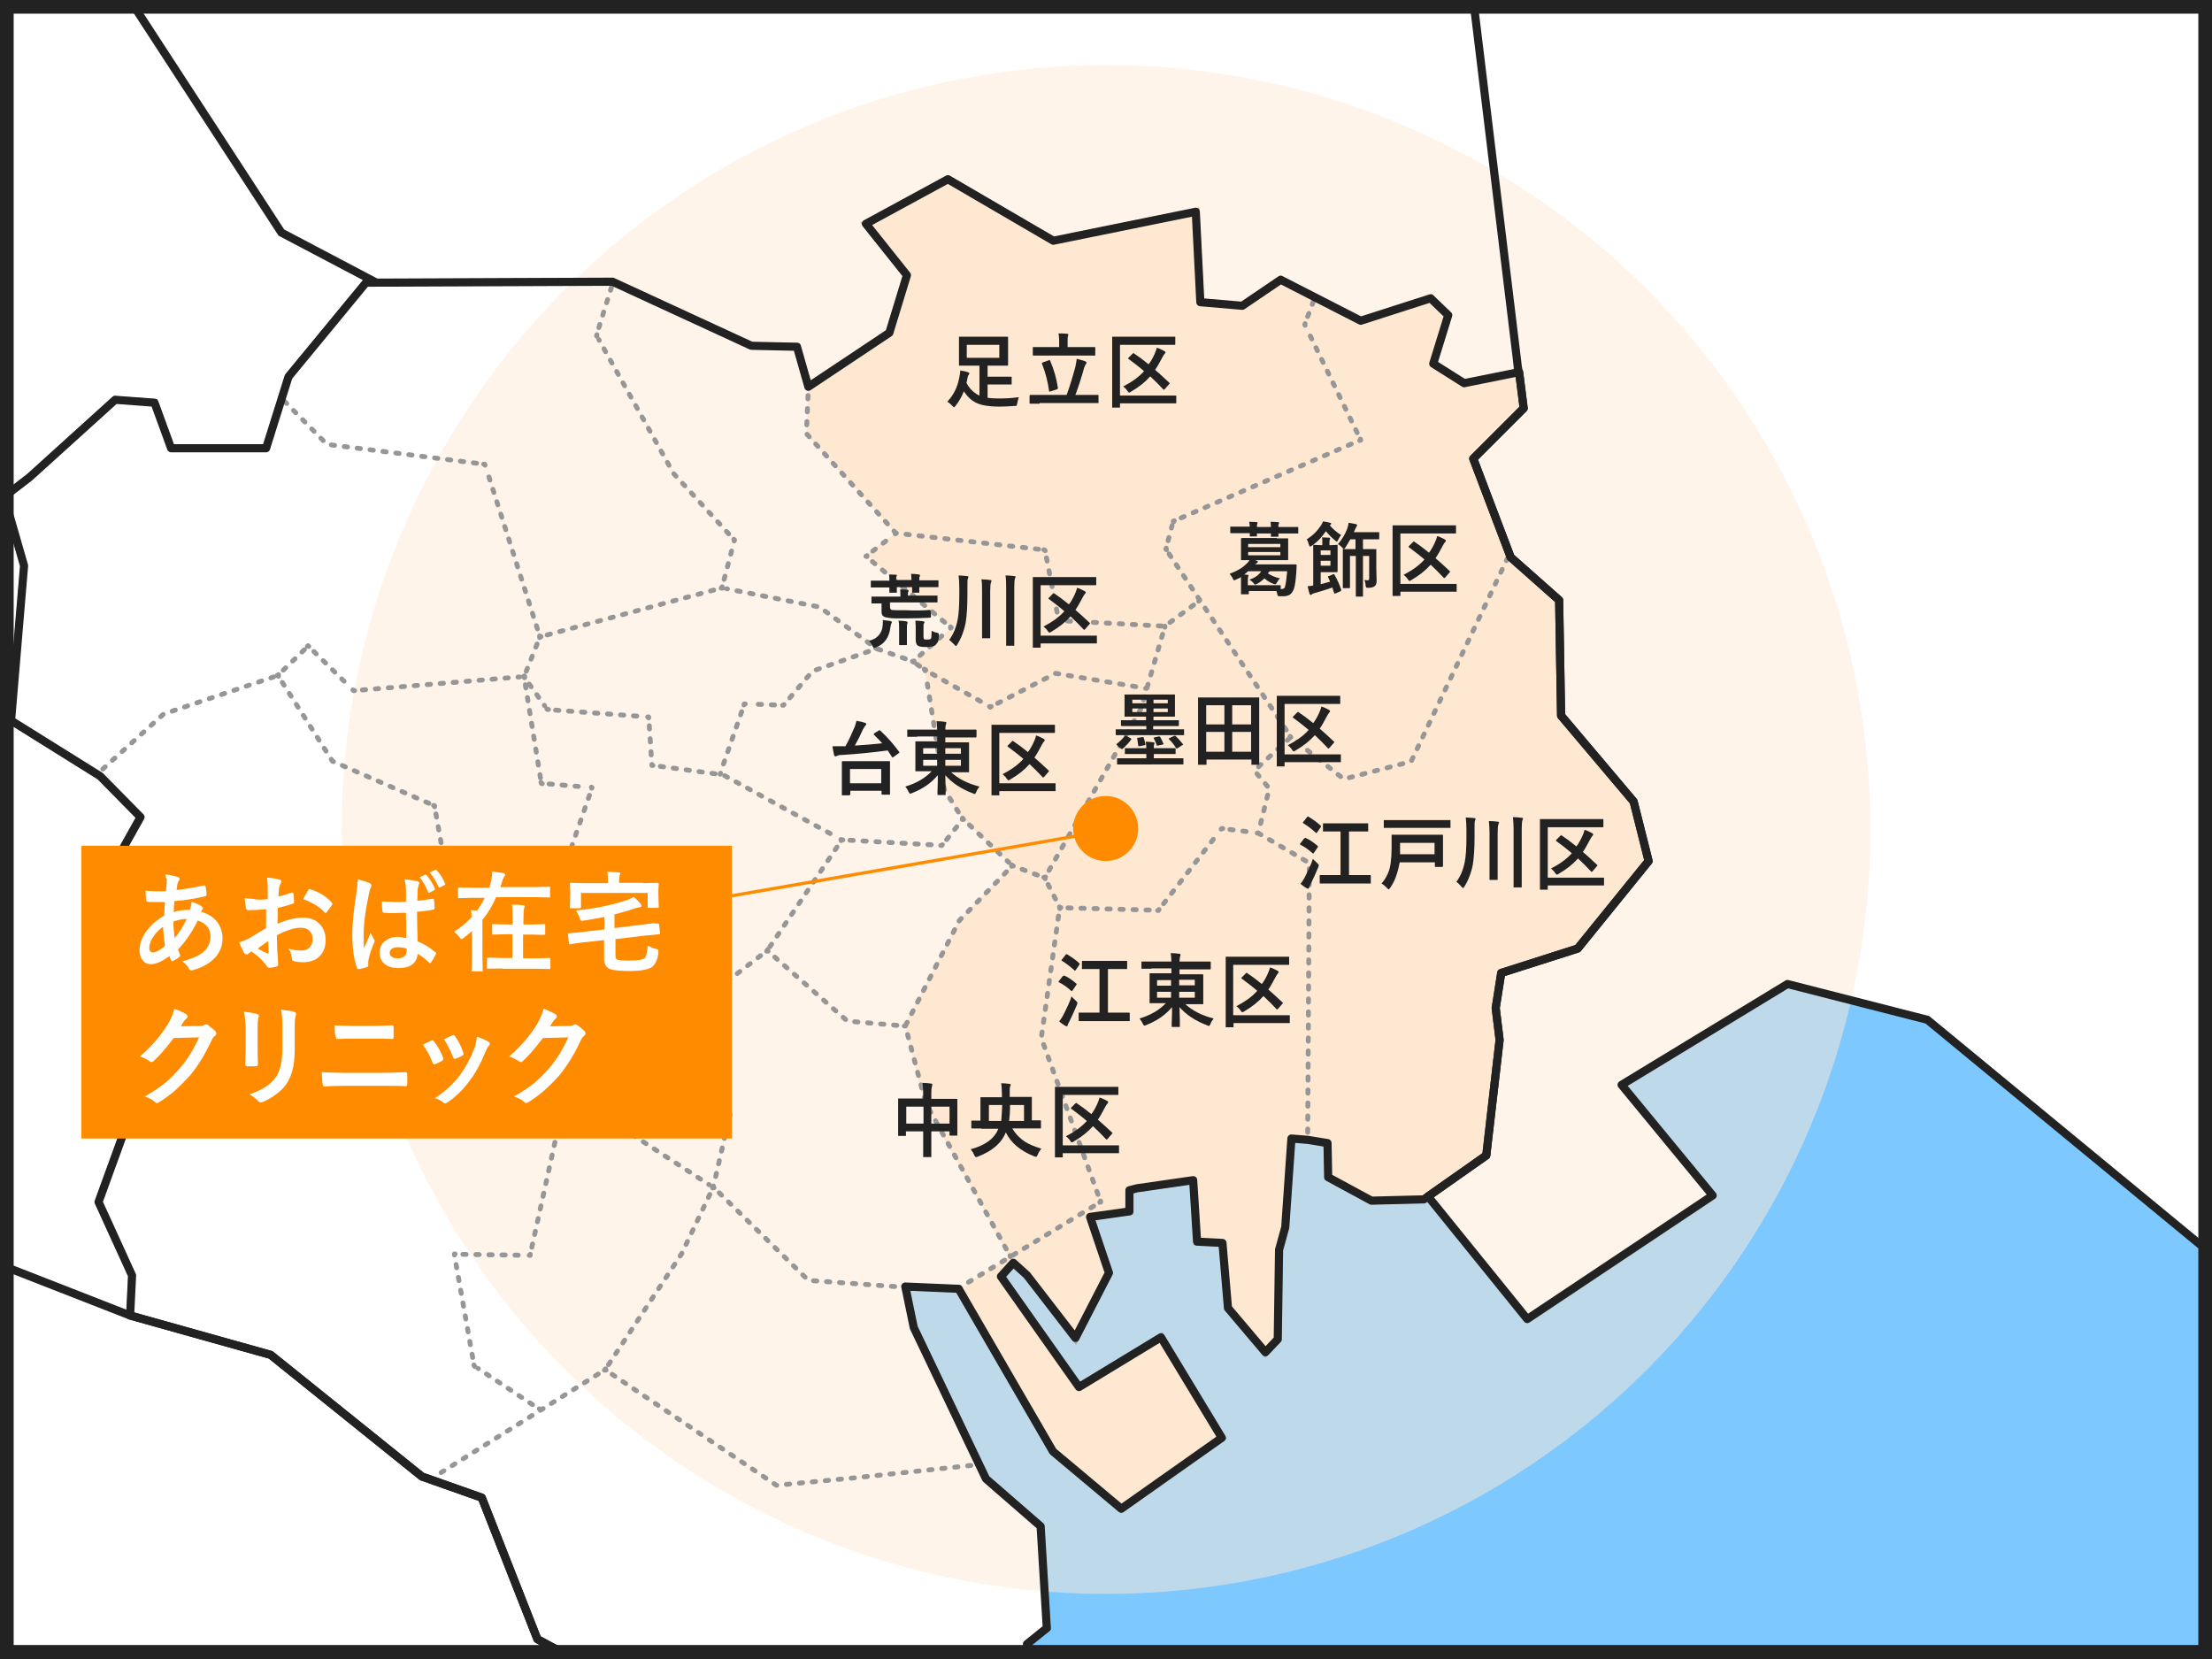
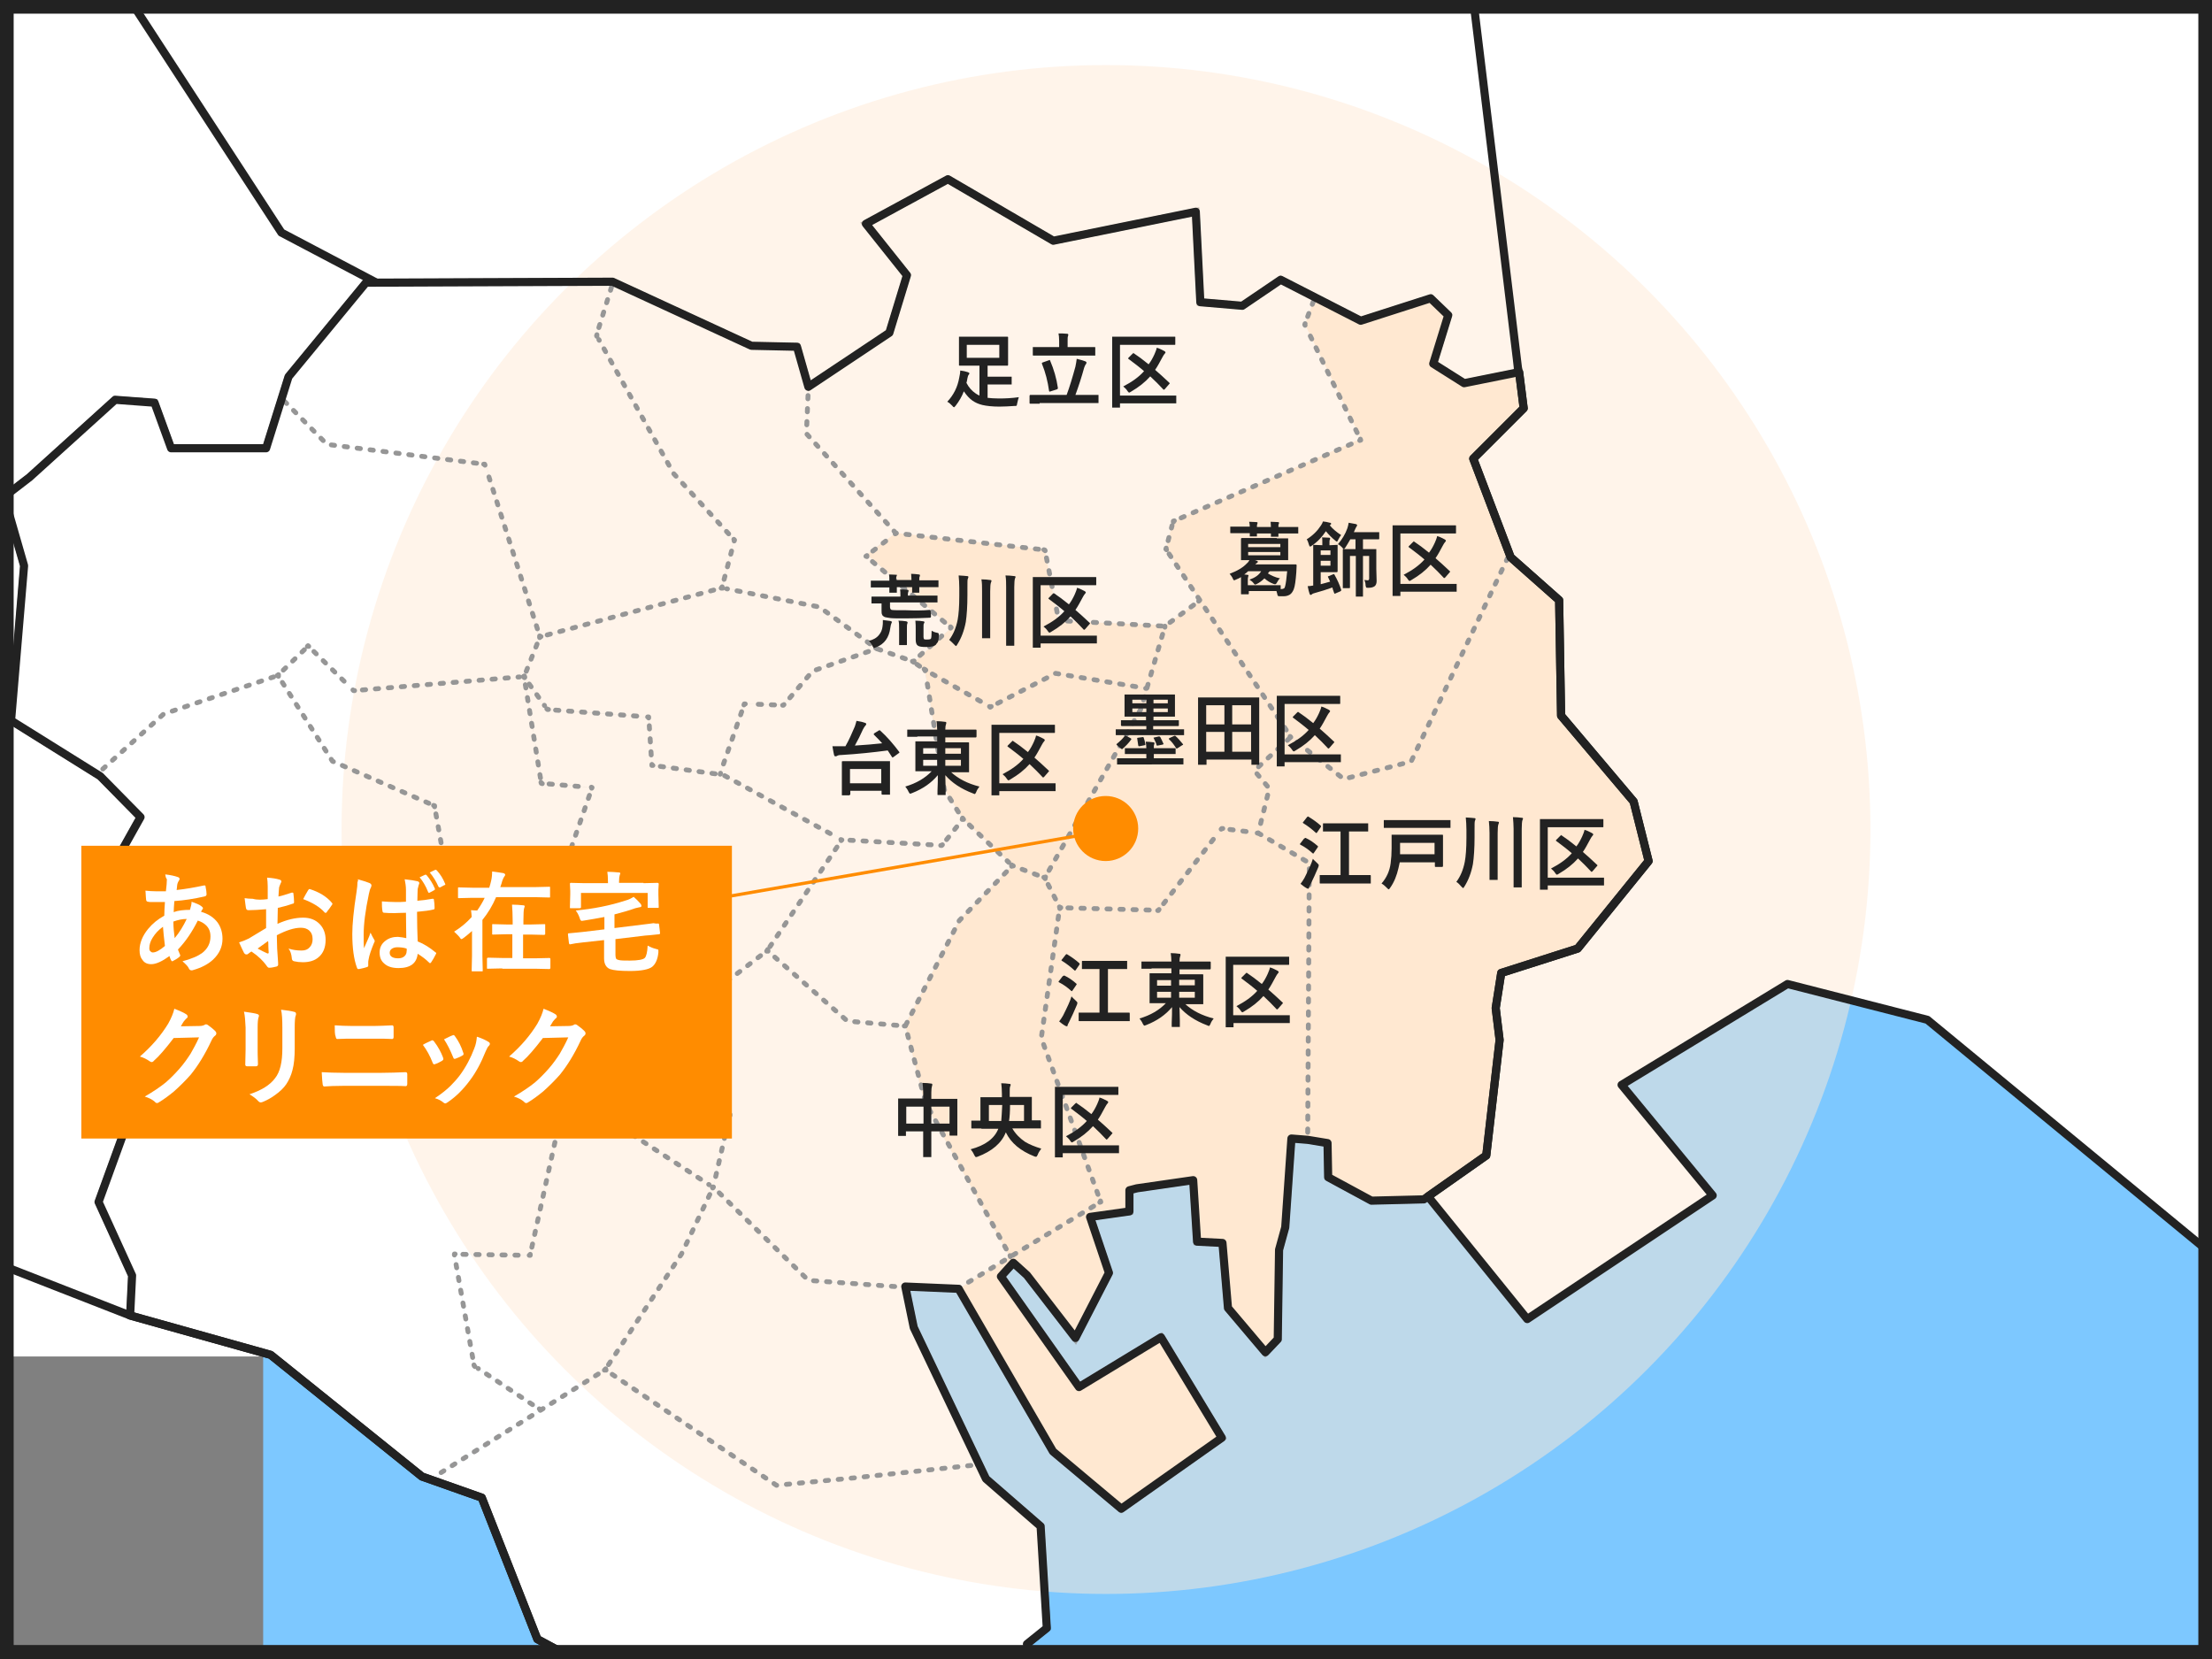
<svg xmlns="http://www.w3.org/2000/svg" xmlns:xlink="http://www.w3.org/1999/xlink" version="1.1" x="0px" y="0px" width="680px" height="510px" viewBox="0 0 680 510" style="enable-background:new 0 0 680 510;" xml:space="preserve">
  <rect x="0" y="0" width="680" height="510" fill="#808080" stroke="none" />
  <style type="text/css">
	.st0{clip-path:url(#SVGID_00000095327532915115418730000008082798738416400827_);fill:#7DC8FF;}
	.st1{clip-path:url(#SVGID_00000095327532915115418730000008082798738416400827_);fill:#FFFFFF;}
	
		.st2{clip-path:url(#SVGID_00000095327532915115418730000008082798738416400827_);fill:none;stroke:#222222;stroke-width:2.5;stroke-linecap:round;stroke-linejoin:round;stroke-miterlimit:10;}
	
		.st3{opacity:0.5;clip-path:url(#SVGID_00000095327532915115418730000008082798738416400827_);fill:#FFFFFF;stroke:#040000;stroke-width:2.291;stroke-miterlimit:10;}
	.st4{clip-path:url(#SVGID_00000095327532915115418730000008082798738416400827_);fill:#FFE6CD;}
	.st5{clip-path:url(#SVGID_00000095327532915115418730000008082798738416400827_);}
	.st6{fill:#FFE6CD;}
	.st7{opacity:0.5;clip-path:url(#SVGID_00000095327532915115418730000008082798738416400827_);fill:#FFEBD7;}
	.st8{fill:none;stroke:#969696;stroke-width:1.5;stroke-linecap:round;stroke-linejoin:round;stroke-dasharray:1,3;}
	
		.st9{fill:none;stroke:#969696;stroke-width:1.5;stroke-linecap:round;stroke-linejoin:round;stroke-miterlimit:10;stroke-dasharray:1,3;}
	.st10{fill:#222222;}
	.st11{clip-path:url(#SVGID_00000095327532915115418730000008082798738416400827_);fill:#FF8C00;}
	.st12{fill:#FFFFFF;}
	.st13{clip-path:url(#SVGID_00000095327532915115418730000008082798738416400827_);fill:none;stroke:#FF8C00;stroke-miterlimit:10;}
</style>
  <g id="ベース">
</g>
  <g id="区分けエリア">
</g>
  <g id="区画線">
</g>
  <g id="太線">
</g>
  <g id="文字">
    <g>
      <defs>
        <rect id="SVGID_1_" x="0" y="0" width="680" height="510" />
      </defs>
      <clipPath id="SVGID_00000079456431722475424060000006229918460662992025_">
        <use xlink:href="#SVGID_1_" style="overflow:visible;" />
      </clipPath>
      <rect x="80.9" y="244" style="clip-path:url(#SVGID_00000079456431722475424060000006229918460662992025_);fill:#7DC8FF;" width="619.6" height="540" />
      <rect x="-304" y="-110.5" style="clip-path:url(#SVGID_00000079456431722475424060000006229918460662992025_);fill:#FFFFFF;" width="438" height="527.5" />
      <polygon style="clip-path:url(#SVGID_00000079456431722475424060000006229918460662992025_);fill:#FFFFFF;" points="-32,-110.5     466.6,-110.5 466.6,199.5 329.5,199.5 86.5,71.5   " />
      <polygon style="clip-path:url(#SVGID_00000079456431722475424060000006229918460662992025_);fill:none;stroke:#222222;stroke-width:2.5;stroke-linecap:round;stroke-linejoin:round;stroke-miterlimit:10;" points="    -32,-110.5 466.6,-110.5 466.6,199.5 329.5,199.5 86.5,71.5   " />
      <polygon style="clip-path:url(#SVGID_00000079456431722475424060000006229918460662992025_);fill:#FFFFFF;" points="435.5,363.5     469.5,405.5 526.5,367.5 498.5,333.5 549.5,302.5 592.5,313.5 700.5,402.5 700.5,-110.5 439.5,-110.5 466.9,115.5 435.5,151.5       " />
-       <polygon style="clip-path:url(#SVGID_00000079456431722475424060000006229918460662992025_);fill:#FFFFFF;" points="320,561     315,598 179,704 142,784 -304,784 -304,270 40,404.4 205.5,406.4   " />
      <polygon style="opacity:0.5;clip-path:url(#SVGID_00000079456431722475424060000006229918460662992025_);fill:#FFFFFF;stroke:#040000;stroke-width:2.291;stroke-miterlimit:10;" points="    464.4,171.3 479.3,184.5 479.9,220 502.2,246.4 506.8,264.7 485,291.6 461.5,299.1 459.8,309.9 461,319.7 456.9,355.2     437.7,368.7 421.6,369.1 408.3,361.9 408.1,351.4 402,350.4 397,350 395.1,377.3 393.2,384.2 392.8,411.7 389,415.7 377.5,402.1     375.8,382.1 368,381.7 366.8,362.8 349.5,365.3 347.2,365.9 347.2,372.4 335.1,374.1 340.9,391.3 330.6,411.3 315.7,392     311.5,388.2 307.7,392.4 331.7,426.4 356.9,411.1 375.6,442 344.7,463.8 323.7,446.2 294.7,396.2 278.3,395.5 280.9,408.1     303.1,454.6 319.9,469.2 321.8,500.5 315.7,505.4 339,553.1 321,565.4 279.8,538.6 253.4,536.7 242.7,541.7 198.5,549.3     192,539.4 199.2,522.2 165.2,503.9 148.1,460.4 129.7,453.9 83.2,416.5 40,404.4 40.6,392.1 30.3,369.5 38,348.3 30.6,305.4     41.2,292.2 32.9,269.6 43.2,251.2 30.8,238.6 3.4,221.5 7.4,173.9 1.3,152.7 9.1,146.7 35.4,122.9 47.5,123.8 52.6,137.8     81.8,137.8 88.7,115.8 112.5,86.9 188.3,86.6 231,106.3 245,106.6 248.5,118.9 273.4,102.3 278.8,84.6 266.2,68.8 291.4,55.1     323.8,74 367.6,65.1 369,92.9 381.9,94 393.7,86 418.3,98.6 439.8,91.7 445.2,96.9 440.6,111.8 450.1,117.8 467,114.4     468.4,125.5 452.9,141   " />
      <polygon style="clip-path:url(#SVGID_00000079456431722475424060000006229918460662992025_);fill:#FFFFFF;" points="185.5,421.2     132.5,454.9 148,460.4 165.2,503.9 199.2,522.2 192,539.4 198.4,549.3 242.7,541.7 253.4,536.7 279.8,538.6 321,565.4 339,553.1     315.7,505.4 321.8,500.5 319.9,469.2 303.1,454.6 301,450.3 239,456.7   " />
      <polygon style="clip-path:url(#SVGID_00000079456431722475424060000006229918460662992025_);fill:#FFFFFF;" points="216.3,306.8     198.9,283.1 177,290.1 170.9,274.3 143.1,300.7 139.2,309.3 158.9,325.8 219.2,365.2 224.4,342.3 211.6,325.4   " />
      <polygon style="clip-path:url(#SVGID_00000079456431722475424060000006229918460662992025_);fill:#FFE6CD;" points="325.7,278.6     321.4,270 311,266.2 295,282.7 278.2,315 284.1,338.9 310.3,386.2 338.2,369.2 319.8,318.4   " />
      <polygon style="clip-path:url(#SVGID_00000079456431722475424060000006229918460662992025_);fill:#FFE6CD;" points="321.2,169     275.3,163.8 266.5,170.5 292.5,192.9 280.7,203.8 304.5,217.1 324.6,207.1 352.6,211.7 358.3,192.2 325.3,190.9   " />
      <polygon style="clip-path:url(#SVGID_00000079456431722475424060000006229918460662992025_);fill:#FFFFFF;" points="222,180.6     165.7,195.8 161.1,208.1 168.2,218.1 199.4,220.5 200.3,235.3 221.4,238 228.6,216.4 240.6,216.7 249.8,206.2 269.7,199.4     252.1,186.7   " />
      <polygon style="clip-path:url(#SVGID_00000079456431722475424060000006229918460662992025_);fill:#FFE6CD;" points="413.5,239.5     434.1,234.1 464.2,170.8 452.9,141 468.4,125.5 467,114.4 450.1,117.8 440.6,111.8 445.2,96.9 439.8,91.7 418.3,98.6 404.2,91.4     401.2,99.8 418.4,134.8 360.5,160.4 358.5,168.7 396.6,227.1 397.2,226.6   " />
      <g style="clip-path:url(#SVGID_00000079456431722475424060000006229918460662992025_);">
        <polygon class="st6" points="408.4,351.4 408.6,361.9 421.9,369.1 438,368.7 457.2,355.2 461.3,319.7 460.1,309.9 461.8,299.1      485.3,291.6 507.1,264.7 502.5,246.4 480.2,220 479.6,184.5 464.7,171.3 464.3,170.4 434,234.1 413.4,239.5 397.1,226.6      385.9,236.9 390.5,242.4 387.1,256.1 402.8,265.3 402.3,349.5 402.3,350.4 402.3,350.4    " />
      </g>
      <polygon style="clip-path:url(#SVGID_00000079456431722475424060000006229918460662992025_);fill:#FFFFFF;" points="207,145.2     225.6,165.8 222,180.6 252.1,186.7 269.7,199.4 269.6,199.4 281.1,203.5 292.5,192.9 266.5,170.5 275.3,163.8 248,133.5     248.5,118.9 248.5,118.9 245,106.6 231,106.3 188.3,86.6 188.1,86.6 183.4,102.8   " />
-       <polygon style="clip-path:url(#SVGID_00000079456431722475424060000006229918460662992025_);fill:#FFE6CD;" points="358.5,168.7     360.5,160.4 418.4,134.8 401.2,99.8 404.2,91.4 393.6,86 381.9,94 369,92.9 367.6,65.1 323.8,74 291.4,55.1 266.2,68.8     278.8,84.6 273.4,102.3 248.5,118.9 248,133.5 275.3,163.8 321.2,169 325.3,190.9 358.3,192.2 368.9,184.6   " />
      <polygon style="clip-path:url(#SVGID_00000079456431722475424060000006229918460662992025_);fill:#FFE6CD;" points="321.2,269.9     321.4,270 325.7,278.6 356,279.9 375.7,254.6 387.2,256.1 390.6,242.4 386,236.9 396.6,227.1 368.9,184.6 358.3,192.2 351,217.3       " />
      <polygon style="clip-path:url(#SVGID_00000079456431722475424060000006229918460662992025_);fill:#FFFFFF;" points="139.2,309.3     143.1,300.7 133.7,247.7 102.3,233.9 85.5,207.5 50.4,219.2 29.9,238 30.8,238.6 43.1,251.2 32.8,269.6 41.1,292.2 41,292.4     88,314.4   " />
      <polygon style="clip-path:url(#SVGID_00000079456431722475424060000006229918460662992025_);fill:#FFFFFF;" points="139.7,385.6     162.9,385.9 170.9,349.3 158.9,325.9 158.9,325.8 139.2,309.3 88,314.4 41,292.4 30.5,305.4 38,348.3 30.3,369.5 40.6,392.1     40,404.4 83.1,416.5 129.7,453.9 132.5,454.9 166.4,433.4 145.7,419.9   " />
      <polygon style="clip-path:url(#SVGID_00000079456431722475424060000006229918460662992025_);fill:#FFFFFF;" points="209.5,385.7     219,365 158.9,325.9 170.9,349.3 162.9,385.9 139.7,385.6 145.7,419.9 166.4,433.4 185.5,421.2 186,421.5 186.1,421.1   " />
      <polygon style="clip-path:url(#SVGID_00000079456431722475424060000006229918460662992025_);fill:#FFFFFF;" points="149.2,142.3     165.7,195.8 222,180.6 225.6,165.8 207,145.2 183.4,102.8 188.1,86.6 112.4,86.9 88.7,115.5 86.6,122.2 100.6,136.6   " />
      <polygon style="clip-path:url(#SVGID_00000079456431722475424060000006229918460662992025_);fill:#FFFFFF;" points="258.6,257.8     221.4,237.8 221.4,238 200.3,235.3 199.4,220.5 168.2,218.1 161.1,208.1 166.6,240.4 181.9,242.2 170.9,274.4 177,290.1     198.9,283.1 216.3,306.8 236.2,292.2   " />
      <polygon style="clip-path:url(#SVGID_00000079456431722475424060000006229918460662992025_);fill:#FFFFFF;" points="108.7,212.2     161.1,208.1 165.7,195.8 149.2,142.3 100.6,136.6 86.6,122.1 81.8,137 52.6,137 47.4,123.4 35.4,122.7 9.1,146.6 1.3,152.7     7.4,173.9 3.3,221.4 29.9,238 50.4,219.2 85.5,207.5 85.6,207.5 94.7,198.5   " />
      <polygon style="clip-path:url(#SVGID_00000079456431722475424060000006229918460662992025_);fill:#FFFFFF;" points="133.7,247.7     143.1,300.7 170.9,274.3 170.9,274.4 181.9,242.2 166.6,240.4 161.1,208.1 108.7,212.2 94.7,198.5 85.6,207.5 102.3,233.9   " />
      <polygon style="clip-path:url(#SVGID_00000079456431722475424060000006229918460662992025_);fill:#FFE6CD;" points="296,251.8     311.7,266.4 321.2,269.9 351,217.3 352.6,211.7 324.5,207.1 304.5,217.1 284.3,205.8 290.2,242.4   " />
      <polygon style="clip-path:url(#SVGID_00000079456431722475424060000006229918460662992025_);fill:#FFFFFF;" points="296,251.8     290.2,242.4 284.3,205.8 280.7,203.8 281.1,203.5 269.6,199.4 249.8,206.2 240.6,216.7 228.6,216.4 221.4,237.8 258.6,257.8     258.4,258.1 289.6,259.9   " />
      <polygon style="clip-path:url(#SVGID_00000079456431722475424060000006229918460662992025_);fill:#FFFFFF;" points="278.3,315.3     278.2,315 295,282.7 311,266.2 311.7,266.4 296,251.8 296,251.8 289.6,259.9 258.4,258.1 236.2,292.2 236,292.3 260.2,313.9   " />
      <polygon style="clip-path:url(#SVGID_00000079456431722475424060000006229918460662992025_);fill:#FFE6CD;" points="387.2,256.1     387.2,256.1 375.7,254.6 356,279.9 325.7,278.6 319.8,318.4 338.2,369.2 310.9,385.9 310.9,386 294.7,396.2 323.7,446.2     344.7,463.8 375.6,442 356.9,411.1 331.7,426.4 307.6,392.4 311.5,388.2 315.7,392 330.6,411.3 340.9,391.3 335.2,374.1     347.2,372.4 347.2,365.9 349.5,365.3 366.8,362.8 368,381.7 375.8,382.1 377.5,402.1 389,415.7 392.8,411.7 393.2,384.2     395.1,377.3 397,350 402,350.4 402.3,350.5 402.3,349.5 402.9,265.3   " />
      <polygon style="clip-path:url(#SVGID_00000079456431722475424060000006229918460662992025_);fill:#FFFFFF;" points="219.3,364.9     219.2,365.2 219,365 209.5,385.7 186.1,421.1 186,421.5 239,456.7 301,450.3 280.9,408.1 278.3,395.8 248.4,393.7   " />
      <polygon style="clip-path:url(#SVGID_00000079456431722475424060000006229918460662992025_);fill:#FFFFFF;" points="278.3,395.8     279.4,395.9 294.7,396.2 278.2,395.5   " />
      <polygon style="clip-path:url(#SVGID_00000079456431722475424060000006229918460662992025_);fill:#FFFFFF;" points="310.9,385.9     310.3,386.2 284.1,338.9 278.3,315.3 260.2,313.9 236,292.3 216.3,306.8 211.6,325.4 224.4,342.3 219.3,364.9 248.4,393.7     278.3,395.8 278.2,395.5 294.7,396.2 310.9,386   " />
      <circle style="opacity:0.5;clip-path:url(#SVGID_00000079456431722475424060000006229918460662992025_);fill:#FFEBD7;" cx="340" cy="255" r="235" />
      <g style="clip-path:url(#SVGID_00000079456431722475424060000006229918460662992025_);">
        <g>
          <line class="st8" x1="396.8" y1="226.6" x2="396.6" y2="226.4" />
          <line class="st8" x1="395.4" y1="224.4" x2="359.2" y2="170" />
          <polyline class="st8" points="358.6,169 358.4,168.8 358.5,168.5     " />
          <line class="st8" x1="359.1" y1="166.2" x2="360.3" y2="161.6" />
          <polyline class="st8" points="360.7,160.5 360.7,160.2 361,160.1     " />
          <line class="st8" x1="363.1" y1="159.2" x2="417" y2="135.8" />
          <polyline class="st8" points="418,135.4 418.3,135.3 418.2,135     " />
          <line class="st8" x1="417.2" y1="133" x2="401.7" y2="101" />
          <polyline class="st8" points="401.2,100 401.1,99.8 401.2,99.5     " />
          <line class="st8" x1="402" y1="97.3" x2="403.7" y2="92.8" />
          <line class="st8" x1="404.2" y1="91.7" x2="404.3" y2="91.5" />
        </g>
      </g>
      <g style="clip-path:url(#SVGID_00000079456431722475424060000006229918460662992025_);">
        <g>
          <line class="st8" x1="248.5" y1="118.9" x2="248.5" y2="119.2" />
          <polyline class="st8" points="248.4,121.6 247.9,133.3 275.4,163.9 319.8,168.9     " />
          <polyline class="st8" points="320.9,169 321.2,169.1 321.3,169.3     " />
          <line class="st8" x1="321.7" y1="171.5" x2="325.2" y2="189.4" />
          <polyline class="st8" points="325.5,190.5 325.5,190.8 325.8,190.8     " />
          <polyline class="st8" points="328.1,190.9 358.1,192.5 367.6,185.5     " />
          <line class="st8" x1="368.5" y1="184.8" x2="368.7" y2="184.6" />
        </g>
      </g>
      <g style="clip-path:url(#SVGID_00000079456431722475424060000006229918460662992025_);">
        <g>
          <line class="st8" x1="358.1" y1="192.5" x2="358.1" y2="192.8" />
          <polyline class="st8" points="357.4,195 350.7,218 321.9,268.6     " />
          <polyline class="st8" points="321.4,269.6 321.2,269.8 321.3,270.1     " />
          <line class="st8" x1="322.2" y1="271.9" x2="325.2" y2="277.8" />
          <polyline class="st8" points="325.7,278.8 325.8,279 326.1,279     " />
          <line class="st8" x1="328.3" y1="279.1" x2="354.8" y2="279.8" />
          <polyline class="st8" points="355.9,279.9 356.1,279.9 356.3,279.6     " />
          <line class="st8" x1="357.7" y1="277.8" x2="374.7" y2="255.8" />
          <polyline class="st8" points="375.4,254.9 375.6,254.7 375.9,254.7     " />
          <line class="st8" x1="378.1" y1="255" x2="385.4" y2="255.9" />
          <line class="st8" x1="386.5" y1="256.1" x2="386.8" y2="256.1" />
        </g>
      </g>
      <g style="clip-path:url(#SVGID_00000079456431722475424060000006229918460662992025_);">
        <g>
          <line class="st8" x1="325.8" y1="279" x2="325.8" y2="279.3" />
          <polyline class="st8" points="325.4,281.6 320.1,319.1 337.9,368.2     " />
          <polyline class="st8" points="338.3,369.2 338.4,369.5 338.1,369.6     " />
          <line class="st8" x1="336.2" y1="370.8" x2="296" y2="395.2" />
          <line class="st8" x1="295" y1="395.8" x2="294.7" y2="395.9" />
        </g>
      </g>
      <g style="clip-path:url(#SVGID_00000079456431722475424060000006229918460662992025_);">
        <g>
          <line class="st8" x1="321.2" y1="269.8" x2="320.9" y2="269.7" />
          <line class="st8" x1="318.9" y1="269" x2="312.5" y2="266.6" />
          <polyline class="st8" points="311.5,266.2 311.2,266.1 311,266.3     " />
          <polyline class="st8" points="309.4,268 294.9,283 278.3,315.4 284.6,339.1 309.9,385     " />
          <line class="st8" x1="310.5" y1="386" x2="310.6" y2="386.3" />
        </g>
      </g>
      <g style="clip-path:url(#SVGID_00000079456431722475424060000006229918460662992025_);">
        <g>
          <line class="st8" x1="278.3" y1="315.4" x2="278" y2="315.4" />
          <polyline class="st8" points="275.7,315.2 260.5,313.9 236.9,293.1     " />
          <polyline class="st8" points="236.1,292.4 235.9,292.2 235.7,292.4     " />
          <polyline class="st8" points="233.8,293.8 216.4,307.1 211.6,324     " />
          <polyline class="st8" points="211.3,325.1 211.2,325.4 211.4,325.6     " />
          <line class="st8" x1="212.7" y1="327.3" x2="223.6" y2="341.5" />
          <polyline class="st8" points="224.2,342.4 224.4,342.6 224.4,342.9     " />
          <line class="st8" x1="223.8" y1="345.1" x2="219.6" y2="363.5" />
-           <polyline class="st8" points="219.3,364.6 219.3,364.9 219.5,365.1     " />
          <polyline class="st8" points="221.1,366.7 248.5,393.6 278,395.7     " />
          <line class="st8" x1="279.1" y1="395.8" x2="279.4" y2="395.8" />
        </g>
      </g>
      <g style="clip-path:url(#SVGID_00000079456431722475424060000006229918460662992025_);">
        <g>
          <line class="st8" x1="219.3" y1="364.9" x2="219.1" y2="365.2" />
          <polyline class="st8" points="218.2,367.2 209.5,385.5 186.8,419.9     " />
          <polyline class="st8" points="186.2,420.8 186.1,421 186.3,421.2     " />
          <polyline class="st8" points="188.2,422.5 238.7,456.6 262.8,454.3 299.4,450.4     " />
          <line class="st8" x1="300.5" y1="450.3" x2="300.8" y2="450.3" />
        </g>
      </g>
      <g style="clip-path:url(#SVGID_00000079456431722475424060000006229918460662992025_);">
        <g>
          <line class="st8" x1="186.1" y1="421" x2="185.8" y2="421.2" />
          <line class="st8" x1="183.9" y1="422.4" x2="133.5" y2="454" />
          <line class="st8" x1="132.5" y1="454.6" x2="132.3" y2="454.8" />
        </g>
      </g>
      <g style="clip-path:url(#SVGID_00000079456431722475424060000006229918460662992025_);">
        <g>
          <line class="st8" x1="166" y1="433.3" x2="165.8" y2="433.1" />
          <line class="st8" x1="163.7" y1="431.8" x2="147" y2="420.7" />
          <polyline class="st8" points="146,420.1 145.8,419.9 145.7,419.6     " />
          <line class="st8" x1="145.3" y1="417.3" x2="139.9" y2="387" />
          <polyline class="st8" points="139.7,385.8 139.7,385.5 139.9,385.5     " />
          <line class="st8" x1="142.3" y1="385.6" x2="161.5" y2="385.9" />
          <polyline class="st8" points="162.7,385.9 163,385.9 163,385.6     " />
          <polyline class="st8" points="163.5,383.4 171,349.3 159.4,326.9     " />
          <polyline class="st8" points="158.9,325.8 158.8,325.6 159,325.7     " />
          <line class="st8" x1="160.9" y1="327" x2="218" y2="364.2" />
          <line class="st8" x1="219" y1="364.9" x2="219.2" y2="365" />
        </g>
      </g>
      <g style="clip-path:url(#SVGID_00000079456431722475424060000006229918460662992025_);">
        <g>
          <line class="st8" x1="41.5" y1="292.8" x2="41.8" y2="292.9" />
          <polyline class="st8" points="43.9,293.8 88.1,314.5 137.9,309.3     " />
          <polyline class="st8" points="139,309.2 139.3,309.2 139.5,309.4     " />
          <line class="st8" x1="141.2" y1="310.8" x2="157.7" y2="324.7" />
          <line class="st8" x1="158.5" y1="325.4" x2="158.8" y2="325.6" />
        </g>
      </g>
      <g style="clip-path:url(#SVGID_00000079456431722475424060000006229918460662992025_);">
        <g>
          <line class="st8" x1="29.7" y1="238.2" x2="29.9" y2="238" />
          <polyline class="st8" points="31.6,236.4 50.3,219.5 84.1,208.1     " />
          <polyline class="st8" points="85.2,207.7 85.4,207.6 85.6,207.9     " />
          <polyline class="st8" points="86.8,209.8 102.2,234 132.2,247.1     " />
          <polyline class="st8" points="133.3,247.6 133.6,247.7 133.6,248     " />
          <polyline class="st8" points="134,250.2 143.1,300.8 139.9,307.9     " />
          <line class="st8" x1="139.4" y1="308.9" x2="139.3" y2="309.2" />
        </g>
      </g>
      <g style="clip-path:url(#SVGID_00000079456431722475424060000006229918460662992025_);">
        <g>
          <line class="st8" x1="143.1" y1="300.8" x2="143.3" y2="300.6" />
          <line class="st8" x1="145" y1="298.9" x2="169.9" y2="275.1" />
          <polyline class="st8" points="170.8,274.2 171,274 171.1,274.3     " />
          <line class="st8" x1="171.9" y1="276.5" x2="176.6" y2="288.7" />
          <polyline class="st8" points="177,289.8 177.1,290.1 177.3,290     " />
          <line class="st8" x1="179.5" y1="289.3" x2="197.5" y2="283.3" />
          <polyline class="st8" points="198.6,282.9 198.8,282.8 199,283.1     " />
          <line class="st8" x1="200.4" y1="285" x2="215.7" y2="305.8" />
          <line class="st8" x1="216.4" y1="306.8" x2="216.6" y2="307" />
        </g>
      </g>
      <g style="clip-path:url(#SVGID_00000079456431722475424060000006229918460662992025_);">
        <g>
          <line class="st8" x1="85.4" y1="207.6" x2="85.6" y2="207.4" />
          <line class="st8" x1="87.1" y1="206" x2="93.8" y2="199.5" />
          <polyline class="st8" points="94.5,198.7 94.7,198.5 94.9,198.7     " />
          <line class="st8" x1="96.5" y1="200.3" x2="107.7" y2="211.3" />
          <polyline class="st8" points="108.5,212.1 108.7,212.3 109,212.3     " />
          <line class="st8" x1="111.4" y1="212.1" x2="159.7" y2="208.1" />
          <polyline class="st8" points="160.9,208 161.1,208 161.2,208.3     " />
          <line class="st8" x1="161.5" y1="210.5" x2="166.2" y2="239.5" />
          <polyline class="st8" points="166.3,240.5 166.4,240.8 166.7,240.9     " />
          <line class="st8" x1="168.8" y1="241" x2="180.7" y2="242" />
          <polyline class="st8" points="181.8,242 182,242.1 181.9,242.3     " />
          <line class="st8" x1="181.2" y1="244.5" x2="171.3" y2="273" />
          <line class="st8" x1="171" y1="274" x2="170.9" y2="274.3" />
        </g>
      </g>
      <g style="clip-path:url(#SVGID_00000079456431722475424060000006229918460662992025_);">
        <g>
          <line class="st8" x1="161.1" y1="208" x2="161.3" y2="208.2" />
          <line class="st8" x1="162.7" y1="210.3" x2="167.4" y2="216.9" />
          <polyline class="st8" points="168.1,217.9 168.3,218.1 168.6,218.1     " />
          <line class="st8" x1="170.8" y1="218.3" x2="198" y2="220.3" />
          <polyline class="st8" points="199.1,220.4 199.4,220.4 199.4,220.7     " />
          <line class="st8" x1="199.6" y1="223.1" x2="200.3" y2="233.8" />
          <polyline class="st8" points="200.4,235 200.4,235.3 200.7,235.3     " />
          <polyline class="st8" points="203,235.6 222.3,238.2 257.5,257.5     " />
          <polyline class="st8" points="258.5,258.1 258.8,258.2 258.6,258.4     " />
          <line class="st8" x1="257.3" y1="260.4" x2="236.7" y2="291" />
          <line class="st8" x1="236" y1="291.9" x2="235.9" y2="292.2" />
        </g>
      </g>
      <g style="clip-path:url(#SVGID_00000079456431722475424060000006229918460662992025_);">
        <g>
-           <line class="st8" x1="258.8" y1="258.2" x2="259.1" y2="258.2" />
          <line class="st8" x1="261.3" y1="258.3" x2="288.1" y2="259.8" />
          <polyline class="st8" points="289.2,259.9 289.5,259.9 289.7,259.7     " />
          <line class="st8" x1="291" y1="258.1" x2="295.2" y2="252.8" />
          <polyline class="st8" points="295.8,251.9 296,251.7 296.2,251.9     " />
          <line class="st8" x1="298" y1="253.6" x2="310.1" y2="265.1" />
          <line class="st8" x1="311" y1="265.9" x2="311.2" y2="266.1" />
        </g>
      </g>
      <g style="clip-path:url(#SVGID_00000079456431722475424060000006229918460662992025_);">
        <g>
          <line class="st8" x1="296" y1="251.7" x2="295.9" y2="251.5" />
          <polyline class="st8" points="294.6,249.6 290.3,242.7 284.6,207.3     " />
          <polyline class="st8" points="284.4,206.2 284.4,205.9 284.6,206     " />
          <line class="st8" x1="286.6" y1="207.2" x2="303.2" y2="216.6" />
          <polyline class="st8" points="304.2,217.2 304.4,217.4 304.7,217.2     " />
          <polyline class="st8" points="306.7,216.2 324.5,207 351.1,211.4     " />
          <line class="st8" x1="352.2" y1="211.6" x2="352.5" y2="211.6" />
        </g>
      </g>
      <g style="clip-path:url(#SVGID_00000079456431722475424060000006229918460662992025_);">
        <g>
          <line class="st8" x1="284.4" y1="205.9" x2="284.1" y2="205.7" />
          <line class="st8" x1="282.7" y1="204.8" x2="281.7" y2="204.1" />
          <polyline class="st8" points="281,203.6 280.7,203.4 281,203.2     " />
          <line class="st8" x1="282.8" y1="201.5" x2="291.2" y2="194" />
          <polyline class="st8" points="292.2,193.1 292.4,192.9 292.2,192.7     " />
          <line class="st8" x1="290.4" y1="191.3" x2="267.3" y2="171.9" />
          <polyline class="st8" points="266.5,171.1 266.2,171 266.5,170.8     " />
          <line class="st8" x1="268.3" y1="169.4" x2="274.3" y2="164.8" />
          <line class="st8" x1="275.2" y1="164.1" x2="275.4" y2="163.9" />
        </g>
      </g>
      <g style="clip-path:url(#SVGID_00000079456431722475424060000006229918460662992025_);">
        <g>
          <line class="st8" x1="280.7" y1="203.4" x2="280.5" y2="203.3" />
          <polyline class="st8" points="278.3,202.5 269.5,199.4 249.8,206.3 241.8,215.7     " />
          <polyline class="st8" points="241,216.6 240.8,216.8 240.6,216.8     " />
          <line class="st8" x1="238.1" y1="216.7" x2="230.3" y2="216.4" />
          <polyline class="st8" points="229.1,216.4 228.8,216.4 228.7,216.7     " />
          <line class="st8" x1="228" y1="218.8" x2="221.8" y2="236.6" />
          <line class="st8" x1="221.5" y1="237.7" x2="221.4" y2="238" />
        </g>
      </g>
      <g style="clip-path:url(#SVGID_00000079456431722475424060000006229918460662992025_);">
        <g>
          <line class="st8" x1="269.5" y1="199.4" x2="269.2" y2="199.2" />
          <polyline class="st8" points="267.4,197.9 251.9,186.6 223.4,181     " />
          <polyline class="st8" points="222.2,180.8 221.9,180.7 222,180.4     " />
          <line class="st8" x1="222.6" y1="178.1" x2="225.4" y2="167.5" />
          <polyline class="st8" points="225.7,166.3 225.8,166 225.6,165.8     " />
          <polyline class="st8" points="224,164.1 207.1,145.6 184.1,104.4     " />
          <polyline class="st8" points="183.5,103.4 183.4,103.2 183.5,102.9     " />
          <line class="st8" x1="184.1" y1="100.7" x2="188" y2="88.2" />
          <line class="st8" x1="188.3" y1="87.1" x2="188.4" y2="86.8" />
        </g>
      </g>
      <g style="clip-path:url(#SVGID_00000079456431722475424060000006229918460662992025_);">
        <g>
          <line class="st8" x1="221.9" y1="180.7" x2="221.7" y2="180.8" />
          <line class="st8" x1="219.4" y1="181.4" x2="167.4" y2="195.4" />
          <polyline class="st8" points="166.3,195.7 166,195.8 165.9,196     " />
          <line class="st8" x1="165.1" y1="198" x2="161.6" y2="206.8" />
          <line class="st8" x1="161.2" y1="207.8" x2="161.1" y2="208.1" />
        </g>
      </g>
      <g style="clip-path:url(#SVGID_00000079456431722475424060000006229918460662992025_);">
        <g>
          <line class="st8" x1="166" y1="195.8" x2="165.9" y2="195.5" />
          <line class="st8" x1="165.2" y1="193.3" x2="149.5" y2="144.1" />
          <polyline class="st8" points="149.1,143 149,142.7 148.7,142.7     " />
          <polyline class="st8" points="146.5,142.4 100.5,136.6 87.5,123.4     " />
          <line class="st8" x1="86.7" y1="122.6" x2="86.5" y2="122.4" />
        </g>
      </g>
      <g style="clip-path:url(#SVGID_00000079456431722475424060000006229918460662992025_);">
        <polygon class="st9" points="408.1,351.4 408.3,361.9 421.6,369.1 437.7,368.7 456.9,355.2 461,319.7 459.8,309.9 461.5,299.1      485,291.6 506.8,264.7 502.2,246.4 479.9,220 479.3,184.5 464.4,171.3 464,170.4 433.8,234.1 413.1,239.5 396.8,226.6      385.6,236.9 390.2,242.4 386.8,256.1 402.5,265.3 402,349.5 402,350.4 402,350.4    " />
      </g>
      <g style="clip-path:url(#SVGID_00000079456431722475424060000006229918460662992025_);">
        <path class="st10" d="M392.5,165.5l3.2,0c0.1,0,0.2,0,0.3,0c0,0,0,0.1,0,0.2l0,2v2.4l0,1.9c0,0.1,0,0.2,0,0.2c0,0-0.1,0-0.2,0     l-3.2,0h-6.8l0.6,0.2c0.2,0.1,0.3,0.2,0.3,0.3c0,0.1-0.1,0.2-0.2,0.3c-0.2,0.1-0.4,0.3-0.5,0.4l-0.1,0.1h9.2l3.2,0     c0.2,0,0.3,0.1,0.3,0.3v0.1l-0.1,2.1c-0.2,2.5-0.4,4.2-0.8,5.2c-0.3,0.7-0.7,1.3-1.2,1.6c-0.5,0.3-1.1,0.5-1.9,0.5     c-0.6,0-1,0-1.3,0c-0.3,0-0.5-0.1-0.5-0.2c-0.1-0.1-0.1-0.3-0.2-0.7l-0.2-0.7h-8.5v0.7c0,0.1,0,0.2-0.1,0.3c0,0-0.1,0-0.2,0h-1.9     c-0.1,0-0.2,0-0.2-0.1c0,0,0-0.1,0-0.2l0-1.1v-2.5c0-0.4,0-0.8,0-1.4c-0.4,0.3-0.9,0.5-1.6,0.8c-0.2,0.1-0.4,0.2-0.5,0.2     c-0.1,0-0.3-0.2-0.4-0.5c-0.3-0.7-0.7-1.1-1-1.5c2.4-0.9,4.2-2,5.3-3.2c0.4-0.3,0.6-0.7,0.8-1c-0.6,0-1.2,0-1.8,0     c-0.4,0-0.5,0-0.6,0c-0.1,0-0.2,0-0.2,0c0,0,0-0.1,0-0.2l0-1.9v-2.4l0-2c0-0.2,0.1-0.3,0.3-0.3l3.3,0H392.5z M384,160.4     c0.9,0,1.7,0.1,2.3,0.1c0.2,0,0.3,0.1,0.3,0.2c0,0,0,0.2-0.1,0.4c-0.1,0.2-0.1,0.5-0.1,0.9h4.3c0-0.7-0.1-1.2-0.1-1.6     c0.9,0,1.7,0.1,2.3,0.1c0.2,0,0.3,0.1,0.3,0.2c0,0.1,0,0.2-0.1,0.4c-0.1,0.1-0.1,0.4-0.1,0.9h2.9l3,0c0.1,0,0.2,0,0.2,0     c0,0,0,0.1,0,0.2v1.5c0,0.1,0,0.2,0,0.3c0,0-0.1,0-0.2,0l-3,0H393c0,0.1,0,0.3,0,0.5c0,0.1,0,0.2,0,0.2c0,0.1,0,0.2,0,0.3     c0,0-0.1,0-0.2,0H391c-0.1,0-0.2,0-0.3,0c0,0,0-0.1,0-0.2l0-0.8h-4.3c0,0.1,0,0.3,0,0.5c0,0.1,0,0.2,0,0.2c0,0.1,0,0.2,0,0.2     s-0.1,0-0.2,0h-1.8c-0.1,0-0.2,0-0.2,0c0,0,0-0.1,0-0.2l0-0.8h-2.8l-3,0c-0.1,0-0.2,0-0.2-0.1c0,0,0-0.1,0-0.2v-1.5     c0-0.1,0-0.2,0-0.2c0,0,0.1,0,0.2,0l3,0h2.8C384.2,161.3,384.1,160.8,384,160.4z M393.5,177.8c-0.3,0.2-0.6,0.6-0.9,1.2     c-0.2,0.4-0.4,0.6-0.6,0.6c-0.1,0-0.2,0-0.5-0.1c-1.1-0.4-2-1-2.8-1.7c-0.7,0.7-1.5,1.3-2.3,1.7c-0.3,0.1-0.5,0.2-0.5,0.2     c-0.2,0-0.4-0.2-0.6-0.5c-0.3-0.4-0.7-0.7-1.2-1c1.7-0.6,2.9-1.4,3.6-2.6h-4c-0.4,0.4-0.8,0.7-1.2,1l0.9,0.1     c0.3,0,0.4,0.1,0.4,0.2c0,0,0,0.2-0.1,0.4c-0.1,0.3-0.1,0.7-0.1,1.1v1.5h7.1l2.8,0c0.1,0,0.2,0,0.2,0c0,0,0,0.1,0,0.2v1h0.1     c0.4,0,0.7-0.1,0.9-0.2c0.2-0.1,0.3-0.4,0.4-0.8c0.2-0.8,0.4-2.3,0.6-4.5h-5.3c-0.2,0.1-0.3,0.2-0.5,0.5l-0.1,0.2     C390.8,176.9,392,177.5,393.5,177.8z M393.6,167.2h-9.9v1h9.9V167.2z M393.6,170.7v-1h-9.9v1H393.6z" />
        <path class="st10" d="M406.7,160.3c0.8,0.1,1.5,0.2,2.1,0.4c0.3,0,0.4,0.1,0.4,0.3c0,0.2-0.1,0.3-0.3,0.4l-0.1,0.1     c0.9,1.1,2.1,2.1,3.5,3c-0.3,0.3-0.5,0.7-0.9,1.4c-0.2,0.4-0.3,0.6-0.4,0.6s-0.3-0.1-0.5-0.3c-1.1-0.9-2.1-1.9-2.9-2.9     c-1.2,1.8-2.6,3.3-4.4,4.5c-0.2,0.2-0.4,0.2-0.5,0.2c-0.1,0-0.2-0.2-0.3-0.5c-0.2-0.7-0.4-1.3-0.7-1.7c1.9-1.2,3.3-2.6,4.4-4.3     C406.4,161.1,406.5,160.8,406.7,160.3z M410.2,176.6c0.9,1.6,1.6,3.1,2.1,4.7c0,0.1,0,0.2,0,0.2c0,0.1-0.1,0.2-0.3,0.3l-1.4,0.6     c-0.1,0.1-0.2,0.1-0.3,0.1c-0.1,0-0.1-0.1-0.2-0.3c-0.3-0.8-0.5-1.4-0.5-1.6c-1.7,0.6-3.5,1.2-5.4,1.7c-0.4,0.1-0.7,0.2-0.9,0.4     c-0.1,0.1-0.3,0.2-0.4,0.2c-0.1,0-0.2-0.1-0.3-0.3c-0.2-0.6-0.4-1.3-0.6-2.4c0.5,0,1.1-0.1,1.7-0.2v-9.1l0-3.2c0-0.1,0-0.2,0-0.2     c0,0,0.1,0,0.2,0l2.5,0.1h0.1v-0.8c0-0.7,0-1.3-0.1-1.6c1,0,1.7,0.1,2.2,0.1c0.2,0,0.3,0.1,0.3,0.3c0,0.1,0,0.2-0.1,0.3     c-0.1,0.2-0.1,0.4-0.1,0.9v0.8h0.3l2-0.1c0.1,0,0.2,0,0.2,0c0,0,0,0.1,0,0.2l0,2.4v3l0,2.5c0,0.2-0.1,0.3-0.3,0.3l-2,0H406v3.7     c1-0.3,2-0.5,2.9-0.8l-0.6-1.3c0-0.1-0.1-0.1-0.1-0.2c0-0.1,0.1-0.2,0.3-0.2l1.2-0.5c0.1,0,0.2-0.1,0.3-0.1     C410,176.4,410.1,176.5,410.2,176.6z M409,169.2h-3v1.4h3V169.2z M409,173.9v-1.5h-3v1.5H409z M419.4,178.3c0.4,0,0.8,0.1,1,0.1     c0.4,0,0.5-0.2,0.5-0.6v-6.9h-1.9v8.2l0,4.1c0,0.1,0,0.2,0,0.2c0,0-0.1,0-0.2,0H417c-0.1,0-0.2,0-0.2,0c0,0,0-0.1,0-0.2l0-4.1     v-8.2H415v6.6l0,3.1c0,0.2-0.1,0.2-0.3,0.2H413c-0.1,0-0.2,0-0.2,0c0,0,0-0.1,0-0.2l0-3.1v-5.7l0-2.8c0-0.1,0-0.2,0-0.2     c0,0,0.1,0,0.2,0l2.8,0h0.9v-3h-1.6c-0.5,0.9-1,1.7-1.5,2.5c-0.2,0.3-0.4,0.5-0.5,0.5s-0.3-0.2-0.5-0.5c-0.4-0.4-0.8-0.8-1.3-1     c1.3-1.5,2.3-3.2,2.9-4.9c0.2-0.6,0.3-1.1,0.4-1.7c1.1,0.2,1.8,0.3,2.2,0.4c0.3,0.1,0.4,0.2,0.4,0.4c0,0.1-0.1,0.3-0.2,0.4     c-0.1,0.2-0.3,0.5-0.5,1l-0.3,0.7h4.8l2.8,0c0.1,0,0.2,0,0.2,0c0,0,0,0.1,0,0.2v1.8c0,0.2-0.1,0.2-0.3,0.2l-2.8,0h-1.9v3h1.1     l2.8,0c0.1,0,0.2,0,0.2,0c0,0,0,0.1,0,0.2l0,3v3l0.1,3.6c0,0.7-0.2,1.3-0.6,1.6c-0.4,0.3-1,0.5-1.9,0.5c-0.4,0-0.6,0-0.7-0.1     c-0.1-0.1-0.1-0.3-0.2-0.6C419.8,179.2,419.6,178.7,419.4,178.3z" />
        <path class="st10" d="M430.5,163.9v15.6h13.8l3.3,0c0.1,0,0.2,0,0.2,0c0,0,0,0.1,0,0.2v2c0,0.1,0,0.2,0,0.2c0,0-0.1,0-0.2,0     l-3.3,0h-13.8v1.1c0,0.1,0,0.2,0,0.2c0,0-0.1,0-0.2,0h-2c-0.1,0-0.2,0-0.2,0c0,0,0-0.1,0-0.2l0-5.2V167l0-5.2c0-0.1,0-0.2,0-0.3     c0,0,0.1,0,0.2,0l3.2,0h12.8l3.1,0c0.1,0,0.2,0,0.2,0.1c0,0,0,0.1,0,0.2v2c0,0.1,0,0.2-0.1,0.2c0,0-0.1,0-0.2,0l-3.1,0H430.5z      M434.6,166.4c1.5,1,3,2.1,4.7,3.5c0.7-0.9,1.3-2,1.8-3.1c0.3-0.7,0.6-1.4,0.7-2c0.8,0.2,1.5,0.6,2.3,1c0.2,0.1,0.4,0.3,0.4,0.4     c0,0.1-0.1,0.3-0.3,0.5c-0.1,0.1-0.4,0.5-0.7,1.1c-0.8,1.5-1.5,2.8-2.2,3.8c1.3,1.1,2.7,2.4,4.3,3.9c0.1,0.1,0.2,0.2,0.2,0.2     c0,0.1-0.1,0.2-0.2,0.3l-1.3,1.5c-0.1,0.1-0.2,0.2-0.3,0.2s-0.2,0-0.2-0.1c-1.2-1.3-2.5-2.6-4-4c-1.6,1.8-3.5,3.3-5.9,4.7     c-0.3,0.2-0.5,0.3-0.6,0.3c-0.1,0-0.3-0.2-0.5-0.5c-0.3-0.5-0.8-1-1.3-1.4c2.7-1.4,4.8-2.9,6.4-4.7c-1.5-1.3-3.1-2.5-4.7-3.7     c-0.1-0.1-0.2-0.1-0.2-0.2c0-0.1,0.1-0.2,0.2-0.3l1.1-1.1c0.1-0.1,0.2-0.2,0.3-0.2C434.4,166.4,434.5,166.4,434.6,166.4z" />
      </g>
      <g style="clip-path:url(#SVGID_00000079456431722475424060000006229918460662992025_);">
        <path class="st10" d="M270.6,224.6c2.1,1.9,4,4.1,5.8,6.5c0.1,0.1,0.1,0.2,0.1,0.2c0,0.1-0.1,0.2-0.3,0.3l-1.5,1.1     c-0.2,0.1-0.3,0.2-0.3,0.2c0,0-0.1-0.1-0.2-0.2c-0.5-0.8-0.9-1.4-1.3-2c-4.5,0.6-9.3,1.1-14.3,1.4c-0.6,0-1.1,0.1-1.3,0.3     c-0.2,0.1-0.4,0.1-0.5,0.1c-0.2,0-0.3-0.1-0.4-0.4c-0.1-0.5-0.3-1.4-0.5-2.7c0.5,0,1.1,0,1.6,0c0.3,0,0.6,0,1,0l1.4,0     c1.1-1.9,2-4,2.9-6.1c0.2-0.7,0.4-1.2,0.5-1.7c1.3,0.2,2.1,0.4,2.6,0.6c0.3,0.1,0.4,0.2,0.4,0.4c0,0.1-0.1,0.3-0.2,0.4     c-0.2,0.2-0.5,0.6-0.8,1.2c-0.8,1.8-1.6,3.4-2.5,5c3-0.2,5.8-0.4,8.4-0.7c-0.7-0.8-1.6-1.7-2.5-2.6c-0.1-0.1-0.1-0.1-0.1-0.2     c0-0.1,0.1-0.2,0.2-0.3l1.3-0.8c0.1-0.1,0.2-0.1,0.3-0.1S270.5,224.5,270.6,224.6z M261,244.5h-2c-0.1,0-0.2,0-0.2-0.1     c0,0,0-0.1,0-0.2l0-4.5v-2.3l0-3.2c0-0.2,0.1-0.2,0.3-0.2l3.3,0h7.7l3.2,0c0.1,0,0.2,0,0.3,0c0,0,0,0.1,0,0.2l0,2.8v2.6l0,4.5     c0,0.1,0,0.2,0,0.2c0,0-0.1,0-0.2,0h-2.1c-0.2,0-0.3-0.1-0.3-0.2v-1h-9.6v1c0,0.1,0,0.2-0.1,0.2     C261.2,244.5,261.1,244.5,261,244.5z M261.3,236.4v4.4h9.6v-4.4H261.3z" />
        <path class="st10" d="M282,226.5l-2.9,0c-0.1,0-0.2,0-0.2,0c0,0,0-0.1,0-0.2v-1.8c0-0.1,0-0.2,0-0.2s0.1,0,0.2,0l2.9,0h6.1     c0-1-0.1-1.8-0.2-2.6c1,0,1.8,0.1,2.6,0.2c0.3,0,0.4,0.1,0.4,0.3c0,0.1,0,0.3-0.1,0.5c-0.1,0.2-0.2,0.8-0.2,1.6h6.5l2.9,0     c0.2,0,0.2,0.1,0.2,0.3v1.8c0,0.2-0.1,0.3-0.2,0.3l-2.9,0h-6.5v1.5h3.7l3.3,0c0.1,0,0.2,0,0.3,0.1c0,0,0,0.1,0,0.2l0,2.3v4.1     l0,2.3c0,0.1,0,0.2,0,0.2c0,0-0.1,0-0.2,0l-3.3,0h-2c2.2,2,5.1,3.5,8.7,4.4c-0.4,0.5-0.8,1.1-1,1.7c-0.2,0.4-0.3,0.6-0.5,0.6     c-0.1,0-0.2-0.1-0.5-0.2c-3.7-1.4-6.5-3.3-8.5-5.6c0,1.3,0.1,2.7,0.1,4.2c0,0.2,0,0.5,0,0.7c0,0.6,0,0.9,0,1c0,0.1,0,0.2,0,0.2     c0,0-0.1,0-0.2,0h-2.1c-0.1,0-0.2,0-0.2-0.1c0,0,0-0.1,0-0.2c0-0.1,0-0.4,0-1c0.1-1.8,0.1-3.4,0.1-4.8c-2,2.4-4.6,4.2-7.9,5.5     c-0.3,0.1-0.5,0.2-0.6,0.2c-0.1,0-0.3-0.2-0.5-0.6c-0.2-0.5-0.6-1.1-1-1.6c3.4-1,6.1-2.6,8.1-4.7h-1.5l-3.3,0c-0.1,0-0.2,0-0.2,0     c0,0,0-0.1,0-0.2l0-2.3v-4.1l0-2.3c0-0.1,0-0.2,0-0.3c0,0,0.1,0,0.2,0l3.3,0h3.2v-1.5H282z M283.8,231.7h4.3V230h-4.3V231.7z      M283.8,235.4h4.3v-1.8h-4.3V235.4z M295.4,230h-4.8v1.7h4.8V230z M295.4,235.4v-1.8h-4.8v1.8H295.4z" />
        <path class="st10" d="M307.2,225.2v15.6H321l3.3,0c0.1,0,0.2,0,0.2,0c0,0,0,0.1,0,0.2v2c0,0.1,0,0.2,0,0.2c0,0-0.1,0-0.2,0     l-3.3,0h-13.8v1.1c0,0.1,0,0.2,0,0.2c0,0-0.1,0-0.2,0h-2c-0.1,0-0.2,0-0.2,0c0,0,0-0.1,0-0.2l0-5.2v-10.8l0-5.2     c0-0.1,0-0.2,0-0.3c0,0,0.1,0,0.2,0l3.2,0h12.8l3.1,0c0.1,0,0.2,0,0.2,0.1c0,0,0,0.1,0,0.2v2c0,0.1,0,0.2-0.1,0.2     c0,0-0.1,0-0.2,0l-3.1,0H307.2z M311.3,227.7c1.5,1,3,2.1,4.7,3.5c0.7-0.9,1.3-2,1.8-3.1c0.3-0.7,0.6-1.4,0.7-2     c0.8,0.2,1.5,0.6,2.3,1c0.2,0.1,0.4,0.3,0.4,0.4c0,0.1-0.1,0.3-0.3,0.5c-0.1,0.1-0.4,0.5-0.7,1.1c-0.8,1.5-1.5,2.8-2.2,3.8     c1.3,1.1,2.7,2.4,4.3,3.9c0.1,0.1,0.2,0.2,0.2,0.2c0,0.1-0.1,0.2-0.2,0.3l-1.3,1.5c-0.1,0.1-0.2,0.2-0.3,0.2s-0.2,0-0.2-0.1     c-1.2-1.3-2.5-2.6-4-4c-1.6,1.8-3.5,3.3-5.9,4.7c-0.3,0.2-0.5,0.3-0.6,0.3c-0.1,0-0.3-0.2-0.5-0.5c-0.3-0.5-0.8-1-1.3-1.4     c2.7-1.4,4.8-2.9,6.4-4.7c-1.5-1.3-3.1-2.5-4.7-3.7c-0.1-0.1-0.2-0.1-0.2-0.2c0-0.1,0.1-0.2,0.2-0.3l1.1-1.1     c0.1-0.1,0.2-0.2,0.3-0.2C311.1,227.6,311.2,227.7,311.3,227.7z" />
      </g>
      <g style="clip-path:url(#SVGID_00000079456431722475424060000006229918460662992025_);">
        <path class="st10" d="M327.2,299.9c1.3,0.6,2.6,1.5,3.7,2.5c0.1,0.1,0.1,0.2,0.1,0.2c0,0-0.1,0.1-0.2,0.3l-1.1,1.6     c-0.1,0.1-0.1,0.2-0.2,0.2c0,0-0.1,0-0.2-0.1c-1.1-1-2.3-1.9-3.7-2.6c-0.1-0.1-0.2-0.1-0.2-0.2c0-0.1,0.1-0.2,0.2-0.3l1-1.3     c0.1-0.1,0.2-0.2,0.3-0.2C327,299.9,327.1,299.9,327.2,299.9z M325.6,314c0.4-0.5,0.8-1.1,1.2-1.8c1.3-2.6,2.2-4.5,2.6-5.9     c0.3,0.4,0.8,0.8,1.3,1.3c0.3,0.3,0.5,0.5,0.5,0.6c0,0.1,0,0.3-0.1,0.6c-0.8,1.9-1.6,3.7-2.5,5.5c-0.2,0.4-0.4,0.7-0.4,0.9     c0,0.2-0.1,0.3-0.3,0.3c-0.1,0-0.3-0.1-0.5-0.2C326.7,314.9,326.1,314.4,325.6,314z M328.1,293.4c1.3,0.8,2.6,1.7,3.7,2.7     c0.1,0.1,0.1,0.1,0.1,0.2c0,0,0,0.2-0.1,0.3l-1.1,1.6c-0.1,0.1-0.2,0.2-0.2,0.2c0,0-0.1,0-0.2-0.1c-1.2-1.1-2.5-2.1-3.8-2.9     c-0.1-0.1-0.2-0.1-0.2-0.2c0-0.1,0.1-0.2,0.2-0.3l1.1-1.4c0.1-0.1,0.2-0.2,0.3-0.2C327.9,293.3,328,293.4,328.1,293.4z      M336,297.9l-3.2,0c-0.1,0-0.2,0-0.2,0c0,0,0-0.1,0-0.2v-2.1c0-0.1,0-0.2,0.1-0.2c0,0,0.1,0,0.2,0l3.2,0h7l3.2,0     c0.1,0,0.2,0,0.2,0c0,0,0,0.1,0,0.2v2.1c0,0.1,0,0.2,0,0.2c0,0-0.1,0-0.2,0l-3.2,0h-2.5v13.4h3.2l3.3,0c0.2,0,0.2,0.1,0.2,0.3     v2.1c0,0.1,0,0.2,0,0.2c0,0-0.1,0-0.2,0l-3.3,0h-8.7l-3.3,0c-0.1,0-0.2,0-0.2-0.1c0,0,0-0.1,0-0.2v-2.1c0-0.1,0-0.2,0-0.2     c0,0,0.1,0,0.2,0l3.3,0h2.9v-13.4H336z" />
        <path class="st10" d="M354,297.8l-2.9,0c-0.1,0-0.2,0-0.2,0c0,0,0-0.1,0-0.2v-1.8c0-0.1,0-0.2,0-0.2s0.1,0,0.2,0l2.9,0h6.1     c0-1-0.1-1.8-0.2-2.6c1,0,1.8,0.1,2.6,0.2c0.3,0,0.4,0.1,0.4,0.3c0,0.1,0,0.3-0.1,0.5c-0.1,0.2-0.2,0.8-0.2,1.6h6.5l2.9,0     c0.2,0,0.2,0.1,0.2,0.3v1.8c0,0.2-0.1,0.3-0.2,0.3l-2.9,0h-6.5v1.5h3.7l3.3,0c0.1,0,0.2,0,0.3,0.1c0,0,0,0.1,0,0.2l0,2.3v4.1     l0,2.3c0,0.1,0,0.2,0,0.2c0,0-0.1,0-0.2,0l-3.3,0h-2c2.2,2,5.1,3.5,8.7,4.4c-0.4,0.5-0.8,1.1-1,1.7c-0.2,0.4-0.3,0.6-0.5,0.6     c-0.1,0-0.2-0.1-0.5-0.2c-3.7-1.4-6.5-3.3-8.5-5.6c0,1.3,0.1,2.7,0.1,4.2c0,0.2,0,0.5,0,0.7c0,0.6,0,0.9,0,1c0,0.1,0,0.2,0,0.2     c0,0-0.1,0-0.2,0h-2.1c-0.1,0-0.2,0-0.2-0.1c0,0,0-0.1,0-0.2c0-0.1,0-0.4,0-1c0.1-1.8,0.1-3.4,0.1-4.8c-2,2.4-4.6,4.2-7.9,5.5     c-0.3,0.1-0.5,0.2-0.6,0.2c-0.1,0-0.3-0.2-0.5-0.6c-0.2-0.5-0.6-1.1-1-1.6c3.4-1,6.1-2.6,8.1-4.7h-1.5l-3.3,0c-0.1,0-0.2,0-0.2,0     c0,0,0-0.1,0-0.2l0-2.3v-4.1l0-2.3c0-0.1,0-0.2,0-0.3c0,0,0.1,0,0.2,0l3.3,0h3.2v-1.5H354z M355.7,303h4.3v-1.7h-4.3V303z      M355.7,306.7h4.3v-1.8h-4.3V306.7z M367.3,301.2h-4.8v1.7h4.8V301.2z M367.3,306.7v-1.8h-4.8v1.8H367.3z" />
        <path class="st10" d="M379.1,296.5v15.6H393l3.3,0c0.1,0,0.2,0,0.2,0c0,0,0,0.1,0,0.2v2c0,0.1,0,0.2,0,0.2c0,0-0.1,0-0.2,0     l-3.3,0h-13.8v1.1c0,0.1,0,0.2,0,0.2c0,0-0.1,0-0.2,0h-2c-0.1,0-0.2,0-0.2,0c0,0,0-0.1,0-0.2l0-5.2v-10.8l0-5.2     c0-0.1,0-0.2,0-0.3c0,0,0.1,0,0.2,0l3.2,0h12.8l3.1,0c0.1,0,0.2,0,0.2,0.1c0,0,0,0.1,0,0.2v2c0,0.1,0,0.2-0.1,0.2     c0,0-0.1,0-0.2,0l-3.1,0H379.1z M383.2,299c1.5,1,3,2.1,4.7,3.5c0.7-0.9,1.3-2,1.8-3.1c0.3-0.7,0.6-1.4,0.7-2     c0.8,0.2,1.5,0.6,2.3,1c0.2,0.1,0.4,0.3,0.4,0.4c0,0.1-0.1,0.3-0.3,0.5c-0.1,0.1-0.4,0.5-0.7,1.1c-0.8,1.5-1.5,2.8-2.2,3.8     c1.3,1.1,2.7,2.4,4.3,3.9c0.1,0.1,0.2,0.2,0.2,0.2c0,0.1-0.1,0.2-0.2,0.3l-1.3,1.5c-0.1,0.1-0.2,0.2-0.3,0.2s-0.2,0-0.2-0.1     c-1.2-1.3-2.5-2.6-4-4c-1.6,1.8-3.5,3.3-5.9,4.7c-0.3,0.2-0.5,0.3-0.6,0.3c-0.1,0-0.3-0.2-0.5-0.5c-0.3-0.5-0.8-1-1.3-1.4     c2.7-1.4,4.8-2.9,6.4-4.7c-1.5-1.3-3.1-2.5-4.7-3.7c-0.1-0.1-0.2-0.1-0.2-0.2c0-0.1,0.1-0.2,0.2-0.3l1.1-1.1     c0.1-0.1,0.2-0.2,0.3-0.2C383.1,298.9,383.1,298.9,383.2,299z" />
      </g>
      <g style="clip-path:url(#SVGID_00000079456431722475424060000006229918460662992025_);">
        <path class="st10" d="M283.6,332.9c1.1,0,1.9,0.1,2.6,0.2c0.3,0,0.4,0.1,0.4,0.3c0,0.2,0,0.3-0.1,0.5c-0.1,0.3-0.2,1-0.2,2v1.9     h4.6l3.2,0c0.1,0,0.2,0,0.2,0c0,0,0,0.1,0,0.2l0,3.1v2.9l0,4.9c0,0.1,0,0.2,0,0.2c0,0-0.1,0-0.2,0h-2c-0.1,0-0.2,0-0.2-0.1     c0,0,0-0.1,0-0.2v-1h-5.6v3.1l0,4.6c0,0.1,0,0.2,0,0.2s-0.1,0-0.2,0H284c-0.1,0-0.2,0-0.2,0c0,0,0-0.1,0-0.2l0-4.6v-3.1h-5.3v1.1     c0,0.1,0,0.2,0,0.3c0,0-0.1,0-0.2,0h-2c-0.1,0-0.2,0-0.2-0.1c0,0,0-0.1,0-0.2l0-4.9v-2.6l0-3.5c0-0.1,0-0.2,0-0.2     c0,0,0.1,0,0.2,0l3.2,0h4.3v-1.7C283.8,334.8,283.7,333.7,283.6,332.9z M278.6,340.2v5.2h5.3v-5.2H278.6z M291.9,340.2h-5.6v5.2     h5.6V340.2z" />
        <path class="st10" d="M301.7,346.9l-2.9,0c-0.1,0-0.2,0-0.2-0.1c0,0,0-0.1,0-0.2v-1.9c0-0.1,0-0.2,0-0.2c0,0,0.1,0,0.2,0l2.6,0     v-4.4l0-2.6c0-0.1,0-0.2,0-0.2c0,0,0.1,0,0.2,0l3.3,0h3.1v-1c0-1.3-0.1-2.4-0.2-3.3c0.9,0,1.7,0.1,2.5,0.2c0.3,0,0.4,0.1,0.4,0.3     c0,0.1-0.1,0.3-0.2,0.6c-0.1,0.3-0.1,1-0.1,2.1v1h3.3l3.3,0c0.1,0,0.2,0,0.2,0c0,0,0,0.1,0,0.2l0,2.5v4.5l2.6,0     c0.2,0,0.2,0.1,0.2,0.3v1.9c0,0.1,0,0.2,0,0.3c0,0-0.1,0-0.2,0l-2.9,0h-5.7c1,1.7,2.3,3,3.9,4.1c1.3,0.8,3,1.5,5,2.1     c-0.5,0.7-0.9,1.3-1.1,1.9c-0.2,0.4-0.3,0.6-0.5,0.6c-0.1,0-0.3,0-0.5-0.1c-4.3-1.7-7.2-4.1-8.8-7.4c-1.3,3.3-4.2,5.8-8.7,7.5     c-0.3,0.1-0.4,0.1-0.5,0.1c-0.1,0-0.3-0.2-0.5-0.6c-0.3-0.7-0.7-1.3-1.1-1.8c4.5-1.2,7.3-3.3,8.5-6.3H301.7z M308.1,339.7h-4.1     v4.9h3.8C307.9,343.4,308,341.8,308.1,339.7z M310.2,344.6h4.6v-4.9h-4.3C310.5,341.7,310.4,343.3,310.2,344.6z" />
        <path class="st10" d="M326.7,336.5v15.6h13.8l3.3,0c0.1,0,0.2,0,0.2,0c0,0,0,0.1,0,0.2v2c0,0.1,0,0.2,0,0.2c0,0-0.1,0-0.2,0     l-3.3,0h-13.8v1.1c0,0.1,0,0.2,0,0.2c0,0-0.1,0-0.2,0h-2c-0.1,0-0.2,0-0.2,0c0,0,0-0.1,0-0.2l0-5.2v-10.8l0-5.2     c0-0.1,0-0.2,0-0.3c0,0,0.1,0,0.2,0l3.2,0h12.8l3.1,0c0.1,0,0.2,0,0.2,0.1c0,0,0,0.1,0,0.2v2c0,0.1,0,0.2-0.1,0.2     c0,0-0.1,0-0.2,0l-3.1,0H326.7z M330.8,339c1.5,1,3,2.1,4.7,3.5c0.7-0.9,1.3-2,1.8-3.1c0.3-0.7,0.6-1.4,0.7-2     c0.8,0.2,1.5,0.6,2.3,1c0.2,0.1,0.4,0.3,0.4,0.4c0,0.1-0.1,0.3-0.3,0.5c-0.1,0.1-0.4,0.5-0.7,1.1c-0.8,1.5-1.5,2.8-2.2,3.8     c1.3,1.1,2.7,2.4,4.3,3.9c0.1,0.1,0.2,0.2,0.2,0.2c0,0.1-0.1,0.2-0.2,0.3l-1.3,1.5c-0.1,0.1-0.2,0.2-0.3,0.2s-0.2,0-0.2-0.1     c-1.2-1.3-2.5-2.6-4-4c-1.6,1.8-3.5,3.3-5.9,4.7c-0.3,0.2-0.5,0.3-0.6,0.3c-0.1,0-0.3-0.2-0.5-0.5c-0.3-0.5-0.8-1-1.3-1.4     c2.7-1.4,4.8-2.9,6.4-4.7c-1.5-1.3-3.1-2.5-4.7-3.7c-0.1-0.1-0.2-0.1-0.2-0.2c0-0.1,0.1-0.2,0.2-0.3l1.1-1.1     c0.1-0.1,0.2-0.2,0.3-0.2C330.7,338.9,330.7,338.9,330.8,339z" />
      </g>
      <g style="clip-path:url(#SVGID_00000079456431722475424060000006229918460662992025_);">
        <path class="st10" d="M401.4,257.6c1.3,0.6,2.6,1.5,3.7,2.5c0.1,0.1,0.1,0.2,0.1,0.2c0,0-0.1,0.1-0.2,0.3l-1.1,1.6     c-0.1,0.1-0.1,0.2-0.2,0.2c0,0-0.1,0-0.2-0.1c-1.1-1-2.3-1.9-3.7-2.6c-0.1-0.1-0.2-0.1-0.2-0.2c0-0.1,0.1-0.2,0.2-0.3l1-1.3     c0.1-0.1,0.2-0.2,0.3-0.2C401.2,257.5,401.3,257.6,401.4,257.6z M399.8,271.7c0.4-0.5,0.8-1.1,1.2-1.8c1.3-2.6,2.2-4.5,2.6-5.9     c0.3,0.4,0.8,0.8,1.3,1.3c0.3,0.3,0.5,0.5,0.5,0.6c0,0.1,0,0.3-0.1,0.6c-0.8,1.9-1.6,3.7-2.5,5.5c-0.2,0.4-0.4,0.7-0.4,0.9     c0,0.2-0.1,0.3-0.3,0.3c-0.1,0-0.3-0.1-0.5-0.2C400.9,272.6,400.3,272.1,399.8,271.7z M402.3,251.1c1.3,0.8,2.6,1.7,3.7,2.7     c0.1,0.1,0.1,0.1,0.1,0.2c0,0,0,0.2-0.1,0.3l-1.1,1.6c-0.1,0.1-0.2,0.2-0.2,0.2c0,0-0.1,0-0.2-0.1c-1.2-1.1-2.5-2.1-3.8-2.9     c-0.1-0.1-0.2-0.1-0.2-0.2c0-0.1,0.1-0.2,0.2-0.3l1.1-1.4c0.1-0.1,0.2-0.2,0.3-0.2C402.1,251,402.2,251,402.3,251.1z      M410.1,255.6l-3.2,0c-0.1,0-0.2,0-0.2,0c0,0,0-0.1,0-0.2v-2.1c0-0.1,0-0.2,0.1-0.2c0,0,0.1,0,0.2,0l3.2,0h7l3.2,0     c0.1,0,0.2,0,0.2,0c0,0,0,0.1,0,0.2v2.1c0,0.1,0,0.2,0,0.2c0,0-0.1,0-0.2,0l-3.2,0h-2.5V269h3.2l3.3,0c0.2,0,0.2,0.1,0.2,0.3v2.1     c0,0.1,0,0.2,0,0.2c0,0-0.1,0-0.2,0l-3.3,0h-8.7l-3.3,0c-0.1,0-0.2,0-0.2-0.1c0,0,0-0.1,0-0.2v-2.1c0-0.1,0-0.2,0-0.2     c0,0,0.1,0,0.2,0l3.3,0h2.9v-13.4H410.1z" />
        <path class="st10" d="M429.9,266.9c-0.5,2.2-1.3,4.3-2.6,6.1c-0.2,0.3-0.3,0.4-0.4,0.4s-0.2-0.1-0.5-0.4c-0.5-0.5-1-1-1.7-1.4     c1.5-1.7,2.5-3.8,2.8-6.2c0.2-1.5,0.3-3,0.3-4.6l0-4c0-0.1,0-0.2,0-0.2s0.1,0,0.2,0l3.3,0h8.8l3.3,0c0.2,0,0.2,0.1,0.2,0.3l0,2.5     v4.4l0,2.4c0,0.2-0.1,0.3-0.2,0.3h-2.1c-0.2,0-0.2-0.1-0.2-0.3v-1.1h-10.8C430.1,265.9,430,266.5,429.9,266.9z M428.6,254.5l-3,0     c-0.1,0-0.2,0-0.2,0c0,0,0-0.1,0-0.2v-2c0-0.1,0-0.2,0.1-0.2c0,0,0.1,0,0.2,0l3,0h14l3,0c0.1,0,0.2,0,0.2,0c0,0,0,0.1,0,0.2v2     c0,0.1,0,0.2,0,0.2c0,0-0.1,0-0.2,0l-3,0H428.6z M441,259.1h-10.6v3.5H441V259.1z" />
        <path class="st10" d="M447.7,271.1c1.2-1.6,2.1-3.6,2.6-6.2c0.3-1.6,0.5-4,0.5-7.3v-2.5c0-1.4-0.1-2.7-0.2-3.8     c1.2,0.1,2.1,0.1,2.6,0.2c0.3,0,0.4,0.1,0.4,0.3c0,0.1-0.1,0.3-0.2,0.6c-0.1,0.2-0.1,1.1-0.1,2.7v2.2c0,3.5-0.2,6.3-0.5,8.3     c-0.5,2.7-1.4,5-2.6,6.9c-0.2,0.3-0.3,0.5-0.4,0.5c-0.1,0-0.2-0.1-0.5-0.4C448.7,271.9,448.2,271.4,447.7,271.1z M457.7,252.4     c1.1,0,1.9,0.1,2.7,0.2c0.3,0,0.4,0.1,0.4,0.3c0,0.1-0.1,0.3-0.2,0.6c-0.1,0.3-0.2,1.1-0.2,2.6v10l0,4.2c0,0.1,0,0.2,0,0.2     c0,0-0.1,0-0.2,0h-2.1c-0.1,0-0.2,0-0.2,0c0,0,0-0.1,0-0.2l0-4.2v-10C457.9,254.7,457.8,253.5,457.7,252.4z M465.1,251.2     c1,0,1.9,0.1,2.7,0.2c0.3,0,0.4,0.1,0.4,0.3c0,0-0.1,0.2-0.2,0.5c-0.1,0.3-0.2,1.2-0.2,2.6v13.2l0,4.6c0,0.1,0,0.2,0,0.2     s-0.1,0-0.2,0h-2.1c-0.1,0-0.2,0-0.2,0c0,0,0-0.1,0-0.2l0-4.6v-13.2C465.3,253.6,465.2,252.4,465.1,251.2z" />
        <path class="st10" d="M475.8,254.2v15.6h13.8l3.3,0c0.1,0,0.2,0,0.2,0c0,0,0,0.1,0,0.2v2c0,0.1,0,0.2,0,0.2c0,0-0.1,0-0.2,0     l-3.3,0h-13.8v1.1c0,0.1,0,0.2,0,0.2c0,0-0.1,0-0.2,0h-2c-0.1,0-0.2,0-0.2,0c0,0,0-0.1,0-0.2l0-5.2v-10.8l0-5.2     c0-0.1,0-0.2,0-0.3c0,0,0.1,0,0.2,0l3.2,0h12.8l3.1,0c0.1,0,0.2,0,0.2,0.1c0,0,0,0.1,0,0.2v2c0,0.1,0,0.2-0.1,0.2     c0,0-0.1,0-0.2,0l-3.1,0H475.8z M479.9,256.7c1.5,1,3,2.1,4.7,3.5c0.7-0.9,1.3-2,1.8-3.1c0.3-0.7,0.6-1.4,0.7-2     c0.8,0.2,1.5,0.6,2.3,1c0.2,0.1,0.4,0.3,0.4,0.4c0,0.1-0.1,0.3-0.3,0.5c-0.1,0.1-0.4,0.5-0.7,1.1c-0.8,1.5-1.5,2.8-2.2,3.8     c1.3,1.1,2.7,2.4,4.3,3.9c0.1,0.1,0.2,0.2,0.2,0.2c0,0.1-0.1,0.2-0.2,0.3l-1.3,1.5c-0.1,0.1-0.2,0.2-0.3,0.2s-0.2,0-0.2-0.1     c-1.2-1.3-2.5-2.6-4-4c-1.6,1.8-3.5,3.3-5.9,4.7c-0.3,0.2-0.5,0.3-0.6,0.3c-0.1,0-0.3-0.2-0.5-0.5c-0.3-0.5-0.8-1-1.3-1.4     c2.7-1.4,4.8-2.9,6.4-4.7c-1.5-1.3-3.1-2.5-4.7-3.7c-0.1-0.1-0.2-0.1-0.2-0.2c0-0.1,0.1-0.2,0.2-0.3l1.1-1.1     c0.1-0.1,0.2-0.2,0.3-0.2C479.7,256.6,479.8,256.6,479.9,256.7z" />
      </g>
      <g style="clip-path:url(#SVGID_00000079456431722475424060000006229918460662992025_);">
        <path class="st10" d="M291.2,123.5c1.9-2,3.2-4.5,3.7-7.5c0.2-0.9,0.3-1.6,0.3-2.1c0.9,0.1,1.7,0.3,2.3,0.5     c0.3,0.1,0.5,0.2,0.5,0.4c0,0.1-0.1,0.3-0.2,0.4c-0.2,0.2-0.3,0.6-0.4,1.1c-0.1,0.6-0.2,1.1-0.3,1.4c0.7,1.4,1.7,2.5,2.9,3.3     c0.4,0.3,0.7,0.4,1.1,0.6v-9.2h-2.8l-3.3,0c-0.1,0-0.2,0-0.2-0.1c0,0,0-0.1,0-0.2l0-2.3v-3.7l0-2.3c0-0.1,0-0.2,0-0.3     c0,0,0.1,0,0.2,0l3.3,0h8l3.3,0c0.1,0,0.2,0,0.3,0.1c0,0,0,0.1,0,0.2l0,2.3v3.7l0,2.3c0,0.1,0,0.2-0.1,0.3c0,0-0.1,0-0.2,0     l-3.3,0h-2.7v3.4h3.6l3.6,0c0.1,0,0.2,0,0.2,0c0,0,0,0.1,0,0.2v2c0,0.1,0,0.2,0,0.2c0,0-0.1,0-0.2,0l-3.6,0h-3.6v4.1     c0.9,0.1,2,0.2,3.5,0.2c2,0,4-0.1,6.1-0.4c-0.2,0.5-0.3,1.1-0.5,1.9c-0.1,0.4-0.1,0.7-0.2,0.7c-0.1,0.1-0.3,0.1-0.7,0.1     c-1.5,0.1-3.1,0.2-4.6,0.2c-2.1,0-3.9-0.2-5.2-0.5c-1.2-0.3-2.1-0.7-3-1.3c-1-0.7-1.9-1.7-2.7-2.9c-0.6,1.6-1.5,3.1-2.5,4.4     c-0.3,0.3-0.4,0.5-0.5,0.5c-0.1,0-0.3-0.1-0.5-0.4C292.2,124.2,291.8,123.8,291.2,123.5z M307.2,110v-4h-10v4H307.2z" />
        <path class="st10" d="M319.6,124.1l-2.9,0c-0.2,0-0.2-0.1-0.2-0.3v-2.1c0-0.2,0.1-0.3,0.2-0.3l2.9,0h8.3c0.9-2.4,1.8-5.4,2.7-8.7     c0.2-0.9,0.3-1.7,0.4-2.4c1.3,0.3,2.2,0.6,2.7,0.8c0.2,0.1,0.3,0.2,0.3,0.4c0,0.2-0.1,0.3-0.2,0.5c-0.2,0.2-0.3,0.5-0.5,1     c-0.8,2.9-1.7,5.7-2.7,8.4h4l2.9,0c0.1,0,0.2,0,0.2,0c0,0,0,0.1,0,0.2v2.1c0,0.1,0,0.2,0,0.2c0,0-0.1,0-0.2,0l-2.9,0H319.6z      M320.9,109.3l-3.2,0c-0.1,0-0.2,0-0.2-0.1c0,0,0-0.1,0-0.2v-2c0-0.1,0-0.2,0-0.3c0,0,0.1,0,0.2,0l3.2,0h4.7v-1.9     c0-1-0.1-1.8-0.2-2.3c0.8,0,1.7,0,2.6,0.1c0.3,0,0.4,0.1,0.4,0.3c0,0.1,0,0.2-0.1,0.5c-0.1,0.2-0.1,0.7-0.1,1.4v1.9h5.1l3.2,0     c0.1,0,0.2,0,0.2,0.1c0,0,0,0.1,0,0.2v2c0,0.1,0,0.2,0,0.3c0,0-0.1,0-0.2,0l-3.2,0H320.9z M322.8,110.8c1.2,2.8,2,5.6,2.4,8.4     c0,0.1,0,0.1,0,0.2c0,0.1-0.1,0.2-0.3,0.3l-1.9,0.6c-0.1,0-0.2,0.1-0.3,0.1c-0.1,0-0.2-0.1-0.2-0.2c-0.4-2.9-1.1-5.7-2.2-8.4     c0-0.1,0-0.2,0-0.2c0-0.1,0.1-0.1,0.3-0.2l1.7-0.6c0.1,0,0.2-0.1,0.3-0.1C322.6,110.6,322.7,110.6,322.8,110.8z" />
        <path class="st10" d="M344.3,106v15.6h13.8l3.3,0c0.1,0,0.2,0,0.2,0c0,0,0,0.1,0,0.2v2c0,0.1,0,0.2,0,0.2c0,0-0.1,0-0.2,0l-3.3,0     h-13.8v1.1c0,0.1,0,0.2,0,0.2c0,0-0.1,0-0.2,0h-2c-0.1,0-0.2,0-0.2,0c0,0,0-0.1,0-0.2l0-5.2V109l0-5.2c0-0.1,0-0.2,0-0.3     c0,0,0.1,0,0.2,0l3.2,0H358l3.1,0c0.1,0,0.2,0,0.2,0.1c0,0,0,0.1,0,0.2v2c0,0.1,0,0.2-0.1,0.2c0,0-0.1,0-0.2,0l-3.1,0H344.3z      M348.4,108.5c1.5,1,3,2.1,4.7,3.5c0.7-0.9,1.3-2,1.8-3.1c0.3-0.7,0.6-1.4,0.7-2c0.8,0.2,1.5,0.6,2.3,1c0.2,0.1,0.4,0.3,0.4,0.4     c0,0.1-0.1,0.3-0.3,0.5c-0.1,0.1-0.4,0.5-0.7,1.1c-0.8,1.5-1.5,2.8-2.2,3.8c1.3,1.1,2.7,2.4,4.3,3.9c0.1,0.1,0.2,0.2,0.2,0.2     c0,0.1-0.1,0.2-0.2,0.3l-1.3,1.5c-0.1,0.1-0.2,0.2-0.3,0.2s-0.2,0-0.2-0.1c-1.2-1.3-2.5-2.6-4-4c-1.6,1.8-3.5,3.3-5.9,4.7     c-0.3,0.2-0.5,0.3-0.6,0.3c-0.1,0-0.3-0.2-0.5-0.5c-0.3-0.5-0.8-1-1.3-1.4c2.7-1.4,4.8-2.9,6.4-4.7c-1.5-1.3-3.1-2.5-4.7-3.7     c-0.1-0.1-0.2-0.1-0.2-0.2c0-0.1,0.1-0.2,0.2-0.3l1.1-1.1c0.1-0.1,0.2-0.2,0.3-0.2C348.3,108.4,348.3,108.4,348.4,108.5z" />
      </g>
      <g style="clip-path:url(#SVGID_00000079456431722475424060000006229918460662992025_);">
        <path class="st10" d="M267.1,197c1.3-0.3,2.4-0.9,3.1-1.8c0.6-0.7,1-1.6,1.1-2.6c0.1-0.6,0.1-1,0.1-1.4c0-0.2,0-0.4,0-0.6     c0.9,0.1,1.7,0.2,2.3,0.3c0.3,0.1,0.5,0.2,0.5,0.3c0,0.1-0.1,0.2-0.2,0.5c-0.1,0.2-0.2,0.6-0.3,1.3c-0.4,3-1.8,5-4.4,6     c-0.3,0.1-0.5,0.2-0.6,0.2c-0.1,0-0.3-0.2-0.5-0.6C267.9,197.9,267.5,197.4,267.1,197z M275.7,176.8c0,0.1,0,0.2-0.1,0.4     c-0.1,0.1-0.1,0.5-0.1,1.1h4.7c0-0.8-0.1-1.5-0.1-1.9c0.8,0,1.5,0.1,2.4,0.2c0.2,0,0.3,0.1,0.3,0.3c0,0.1,0,0.2-0.1,0.4     c-0.1,0.1-0.1,0.5-0.1,1.1h2.3l3.4,0c0.1,0,0.2,0,0.2,0c0,0,0,0.1,0,0.2v1.7c0,0.1,0,0.2,0,0.2s-0.1,0-0.2,0l-3.4,0h-2.3l0,1.4     c0,0.1,0,0.2,0,0.3c0,0-0.1,0-0.2,0h-1.8c-0.1,0-0.2,0-0.2,0c0,0,0-0.1,0-0.2c0,0,0-0.2,0-0.5c0-0.3,0-0.7,0-1h-4.7l0,1.5     c0,0.1,0,0.2,0,0.2c0,0-0.1,0-0.2,0h-1.9c-0.1,0-0.2,0-0.2,0c0,0,0-0.1,0-0.2c0,0,0-0.2,0-0.5c0-0.3,0-0.6,0-0.9h-2.2l-3.3,0     c-0.1,0-0.2,0-0.2,0c0,0,0-0.1,0-0.2v-1.7c0-0.1,0-0.2,0-0.2c0,0,0.1,0,0.2,0l3.3,0h2.2c0-0.8,0-1.4-0.1-1.9     c0.9,0,1.7,0.1,2.4,0.1C275.6,176.5,275.7,176.6,275.7,176.8z M285.7,187.5c0,0,0.1,0,0.1,0c0.2,0,0.3,0.2,0.3,0.5l0.1,1.3     c0,0.1,0,0.2,0,0.2c0,0.1,0,0.2-0.1,0.3c0,0-0.1,0.1-0.3,0.1c-2,0.1-4.5,0.2-7.5,0.2c-2.2,0-3.8,0-4.6-0.1     c-0.7-0.1-1.3-0.2-1.7-0.3c-0.4-0.2-0.7-0.4-0.8-0.7c-0.2-0.3-0.2-0.8-0.2-1.4v-2.1l-2.9,0c-0.1,0-0.2,0-0.2,0c0,0,0-0.1,0-0.2     v-1.7c0-0.1,0-0.2,0.1-0.2c0,0,0.1,0,0.2,0l3.1,0h5.5V183c0-0.7,0-1.3-0.1-1.8c0.6,0,1.4,0,2.2,0.1c0.2,0,0.4,0.1,0.4,0.3     c0,0.1,0,0.2-0.1,0.4c-0.1,0.2-0.1,0.5-0.1,1v0.1h5.8l3.1,0c0.1,0,0.2,0,0.2,0c0,0,0,0.1,0,0.2v1.7c0,0.1,0,0.2,0,0.2     c0,0-0.1,0-0.2,0l-3.1,0h-11.3v1.4c0,0.5,0.2,0.8,0.5,0.9c0.5,0.1,2,0.1,4.5,0.1C281.3,187.7,283.7,187.7,285.7,187.5z      M279,191.3c0,0.1,0,0.3-0.1,0.5c-0.1,0.2-0.1,0.7-0.1,1.5v2.2l0,2.6c0,0.1,0,0.2-0.1,0.2c0,0-0.1,0-0.2,0h-1.9     c-0.1,0-0.2,0-0.2,0c0,0,0-0.1,0-0.2l0-2.6v-2.2c0-1.1,0-2-0.2-2.5c0.8,0,1.7,0.1,2.4,0.2C278.9,191.1,279,191.2,279,191.3z      M287.7,198.2c-0.4,0.4-1.4,0.7-2.9,0.7c-1.3,0-2.2-0.1-2.6-0.4c-0.4-0.2-0.7-0.8-0.7-1.8v-3.2c0-0.9,0-1.8-0.1-2.7     c1,0,1.8,0.1,2.4,0.2c0.2,0,0.4,0.1,0.4,0.3c0,0.1-0.1,0.3-0.2,0.4c-0.1,0.2-0.1,0.6-0.1,1.4v2.7c0,0.4,0.1,0.6,0.2,0.7     c0.1,0.1,0.4,0.1,0.9,0.1c0.7,0,1.1-0.1,1.2-0.3c0.1-0.2,0.2-1,0.2-2.4c0.5,0.3,1,0.5,1.6,0.6c0.3,0.1,0.5,0.1,0.5,0.2     c0.1,0.1,0.1,0.2,0.1,0.4c0,0.1,0,0.2,0,0.3c0,0.9-0.1,1.6-0.3,2C288.1,197.6,287.9,197.9,287.7,198.2z" />
        <path class="st10" d="M291.8,196.7c1.2-1.6,2.1-3.6,2.6-6.2c0.3-1.6,0.5-4,0.5-7.3v-2.5c0-1.4-0.1-2.7-0.2-3.8     c1.2,0.1,2.1,0.1,2.6,0.2c0.3,0,0.4,0.1,0.4,0.3c0,0.1-0.1,0.3-0.2,0.6c-0.1,0.2-0.1,1.1-0.1,2.7v2.2c0,3.5-0.2,6.3-0.5,8.3     c-0.5,2.7-1.4,5-2.6,6.9c-0.2,0.3-0.3,0.5-0.4,0.5c-0.1,0-0.2-0.1-0.5-0.4C292.8,197.6,292.3,197.1,291.8,196.7z M301.7,178.1     c1.1,0,1.9,0.1,2.7,0.2c0.3,0,0.4,0.1,0.4,0.3c0,0.1-0.1,0.3-0.2,0.6c-0.1,0.3-0.2,1.1-0.2,2.6v10l0,4.2c0,0.1,0,0.2,0,0.2     c0,0-0.1,0-0.2,0h-2.1c-0.1,0-0.2,0-0.2,0c0,0,0-0.1,0-0.2l0-4.2v-10C301.9,180.4,301.9,179.1,301.7,178.1z M309.1,176.9     c1,0,1.9,0.1,2.7,0.2c0.3,0,0.4,0.1,0.4,0.3c0,0-0.1,0.2-0.2,0.5c-0.1,0.3-0.2,1.2-0.2,2.6v13.2l0,4.6c0,0.1,0,0.2,0,0.2     s-0.1,0-0.2,0h-2.1c-0.1,0-0.2,0-0.2,0c0,0,0-0.1,0-0.2l0-4.6v-13.2C309.3,179.3,309.3,178,309.1,176.9z" />
        <path class="st10" d="M319.9,179.8v15.6h13.8l3.3,0c0.1,0,0.2,0,0.2,0c0,0,0,0.1,0,0.2v2c0,0.1,0,0.2,0,0.2c0,0-0.1,0-0.2,0     l-3.3,0h-13.8v1.1c0,0.1,0,0.2,0,0.2c0,0-0.1,0-0.2,0h-2c-0.1,0-0.2,0-0.2,0c0,0,0-0.1,0-0.2l0-5.2v-10.8l0-5.2     c0-0.1,0-0.2,0-0.3c0,0,0.1,0,0.2,0l3.2,0h12.8l3.1,0c0.1,0,0.2,0,0.2,0.1c0,0,0,0.1,0,0.2v2c0,0.1,0,0.2-0.1,0.2     c0,0-0.1,0-0.2,0l-3.1,0H319.9z M323.9,182.3c1.5,1,3,2.1,4.7,3.5c0.7-0.9,1.3-2,1.8-3.1c0.3-0.7,0.6-1.4,0.7-2     c0.8,0.2,1.5,0.6,2.3,1c0.2,0.1,0.4,0.3,0.4,0.4c0,0.1-0.1,0.3-0.3,0.5c-0.1,0.1-0.4,0.5-0.7,1.1c-0.8,1.5-1.5,2.8-2.2,3.8     c1.3,1.1,2.7,2.4,4.3,3.9c0.1,0.1,0.2,0.2,0.2,0.2c0,0.1-0.1,0.2-0.2,0.3l-1.3,1.5c-0.1,0.1-0.2,0.2-0.3,0.2s-0.2,0-0.2-0.1     c-1.2-1.3-2.5-2.6-4-4c-1.6,1.8-3.5,3.3-5.9,4.7c-0.3,0.2-0.5,0.3-0.6,0.3c-0.1,0-0.3-0.2-0.5-0.5c-0.3-0.5-0.8-1-1.3-1.4     c2.7-1.4,4.8-2.9,6.4-4.7c-1.5-1.3-3.1-2.5-4.7-3.7c-0.1-0.1-0.2-0.1-0.2-0.2c0-0.1,0.1-0.2,0.2-0.3l1.1-1.1     c0.1-0.1,0.2-0.2,0.3-0.2C323.8,182.2,323.8,182.2,323.9,182.3z" />
      </g>
      <g style="clip-path:url(#SVGID_00000079456431722475424060000006229918460662992025_);">
        <g>
          <path class="st10" d="M346.2,226l-3,0c-0.1,0-0.2,0-0.2-0.1c0,0,0-0.1,0-0.2v-1.3c0-0.1,0-0.2,0-0.2c0,0,0.1,0,0.2,0l3,0h6.2v-1      h-4.3l-3.2,0c-0.2,0-0.3-0.1-0.3-0.2v-1.3c0-0.1,0-0.2,0-0.3c0,0,0.1,0,0.2,0l3.2,0h4.3v-1.1h-3.1l-3.3,0c-0.1,0-0.2,0-0.2,0      c0,0,0-0.1,0-0.2l0-2v-2.4l0-2c0-0.1,0-0.2,0-0.2c0,0,0.1,0,0.2,0l3.3,0h8.5l3.3,0c0.1,0,0.2,0,0.2,0c0,0,0,0.1,0,0.2l0,2v2.4      l0,2c0,0.1,0,0.2,0,0.2c0,0-0.1,0-0.2,0l-3.3,0h-3.1v1.1h4.4l3.2,0c0.1,0,0.2,0,0.2,0.1c0,0,0,0.1,0,0.2v1.3      c0,0.2-0.1,0.2-0.3,0.2l-3.2,0h-4.4v1h6.3l3,0c0.1,0,0.2,0,0.2,0c0,0,0,0.1,0,0.2v1.3c0,0.1,0,0.2,0,0.3c0,0-0.1,0-0.2,0l-3,0      H346.2z M346.2,226.2l1.3,0.7c0.2,0.1,0.3,0.2,0.3,0.3c0,0,0,0.1-0.1,0.2c-0.7,1-1.6,1.9-2.6,2.8c-0.1,0.1-0.2,0.1-0.2,0.1      c-0.1,0-0.2-0.1-0.3-0.2l-1.2-1c-0.1-0.1-0.2-0.2-0.2-0.3c0,0,0.1-0.1,0.2-0.2c0.9-0.7,1.7-1.5,2.3-2.3c0.1-0.1,0.2-0.2,0.3-0.2      C346,226.1,346.1,226.2,346.2,226.2z M346.6,235l-3,0c-0.1,0-0.2,0-0.2,0c0,0,0-0.1,0-0.2v-1.5c0-0.1,0-0.2,0-0.2      c0,0,0.1,0,0.2,0l3,0h5.8v-1.3h-3.1l-3.3,0c-0.1,0-0.2,0-0.2,0c0,0,0-0.1,0-0.2v-1.3c0-0.1,0-0.2,0-0.3c0,0,0.1,0,0.2,0l3.3,0      h3.1c0-0.7-0.1-1.4-0.2-2c0.8,0,1.6,0.1,2.4,0.2c0.2,0,0.3,0.1,0.3,0.3c0,0,0,0.2-0.1,0.4c-0.1,0.2-0.1,0.6-0.1,1.1h3.2l3.3,0      c0.1,0,0.2,0,0.2,0.1c0,0,0,0.1,0,0.2v1.3c0,0.1,0,0.2,0,0.2c0,0-0.1,0-0.2,0l-3.3,0h-3.2v1.3h5.9l3,0c0.1,0,0.2,0,0.2,0      c0,0,0,0.1,0,0.2v1.5c0,0.1,0,0.2,0,0.2c0,0-0.1,0-0.2,0l-3,0H346.6z M348.1,216.2h4.3v-1.1h-4.3V216.2z M348.1,218.9h4.3v-1.1      h-4.3V218.9z M349.8,226.8l1.4-0.2c0.1,0,0.2,0,0.2,0c0.1,0,0.2,0.1,0.2,0.2c0.2,0.6,0.4,1.3,0.5,2c0,0.1,0,0.1,0,0.1      c0,0.1-0.1,0.2-0.3,0.2l-1.5,0.3c-0.1,0-0.2,0-0.2,0c-0.1,0-0.2-0.1-0.2-0.3c-0.1-0.7-0.2-1.3-0.3-2c0-0.1,0-0.1,0-0.2      C349.5,226.9,349.6,226.8,349.8,226.8z M357.4,228.9l-1.5,0.3c-0.1,0-0.2,0-0.2,0c-0.1,0-0.2-0.1-0.2-0.3      c-0.1-0.5-0.4-1.1-0.8-1.9c0-0.1-0.1-0.2-0.1-0.2c0,0,0.1-0.1,0.3-0.1l1.3-0.3c0.1,0,0.2,0,0.2,0c0.1,0,0.2,0.1,0.3,0.2      c0.3,0.6,0.6,1.2,0.9,1.9c0,0.1,0.1,0.1,0.1,0.2C357.7,228.8,357.6,228.8,357.4,228.9z M359,215.1h-4.4v1.1h4.4V215.1z       M359,218.9v-1.1h-4.4v1.1H359z M361.3,226.2c0.8,0.7,1.5,1.5,2.3,2.5c0.1,0.1,0.1,0.2,0.1,0.2c0,0.1-0.1,0.1-0.3,0.2l-1.4,0.9      c-0.1,0.1-0.2,0.1-0.3,0.1c-0.1,0-0.2-0.1-0.2-0.2c-0.7-1.1-1.4-2-2.1-2.6c-0.1-0.1-0.1-0.2-0.1-0.2c0-0.1,0.1-0.1,0.2-0.2      l1.3-0.6c0.2-0.1,0.3-0.1,0.3-0.1C361.2,226.1,361.2,226.2,361.3,226.2z" />
          <path class="st10" d="M370.6,235.1h-2.1c-0.1,0-0.2,0-0.2,0c0,0,0-0.1,0-0.2l0-8.9v-4.8l0-6.6c0-0.1,0-0.2,0-0.2      c0,0,0.1,0,0.2,0l3.2,0h12l3.2,0c0.1,0,0.2,0,0.2,0c0,0,0,0.1,0,0.2l0,5.8v5.6l0,8.9c0,0.1,0,0.2,0,0.2c0,0-0.1,0-0.2,0h-2      c-0.1,0-0.2,0-0.2,0c0,0,0-0.1,0-0.2v-1.4h-13.8v1.4c0,0.1,0,0.2,0,0.2S370.7,235.1,370.6,235.1z M370.8,216.8v5.9h5.6v-5.9      H370.8z M370.8,231.1h5.6V225h-5.6V231.1z M384.6,216.8h-5.8v5.9h5.8V216.8z M378.8,231.1h5.8V225h-5.8V231.1z" />
          <path class="st10" d="M394.9,216.3v15.6h13.8l3.3,0c0.1,0,0.2,0,0.2,0c0,0,0,0.1,0,0.2v2c0,0.1,0,0.2,0,0.2c0,0-0.1,0-0.2,0      l-3.3,0h-13.8v1.1c0,0.1,0,0.2,0,0.2c0,0-0.1,0-0.2,0h-2c-0.1,0-0.2,0-0.2,0c0,0,0-0.1,0-0.2l0-5.2v-10.8l0-5.2      c0-0.1,0-0.2,0-0.3c0,0,0.1,0,0.2,0l3.2,0h12.8l3.1,0c0.1,0,0.2,0,0.2,0.1c0,0,0,0.1,0,0.2v2c0,0.1,0,0.2-0.1,0.2      c0,0-0.1,0-0.2,0l-3.1,0H394.9z M399,218.8c1.5,1,3,2.1,4.7,3.5c0.7-0.9,1.3-2,1.8-3.1c0.3-0.7,0.6-1.4,0.7-2      c0.8,0.2,1.5,0.6,2.3,1c0.2,0.1,0.4,0.3,0.4,0.4c0,0.1-0.1,0.3-0.3,0.5c-0.1,0.1-0.4,0.5-0.7,1.1c-0.8,1.5-1.5,2.8-2.2,3.8      c1.3,1.1,2.7,2.4,4.3,3.9c0.1,0.1,0.2,0.2,0.2,0.2c0,0.1-0.1,0.2-0.2,0.3l-1.3,1.5c-0.1,0.1-0.2,0.2-0.3,0.2s-0.2,0-0.2-0.1      c-1.2-1.3-2.5-2.6-4-4c-1.6,1.8-3.5,3.3-5.9,4.7c-0.3,0.2-0.5,0.3-0.6,0.3c-0.1,0-0.3-0.2-0.5-0.5c-0.3-0.5-0.8-1-1.3-1.4      c2.7-1.4,4.8-2.9,6.4-4.7c-1.5-1.3-3.1-2.5-4.7-3.7c-0.1-0.1-0.2-0.1-0.2-0.2c0-0.1,0.1-0.2,0.2-0.3l1.1-1.1      c0.1-0.1,0.2-0.2,0.3-0.2C398.9,218.7,398.9,218.7,399,218.8z" />
        </g>
      </g>
      <polygon style="clip-path:url(#SVGID_00000079456431722475424060000006229918460662992025_);fill:none;stroke:#222222;stroke-width:2.5;stroke-linecap:round;stroke-linejoin:round;stroke-miterlimit:10;" points="    464.4,171.3 479.3,184.5 479.9,220 502.2,246.4 506.8,264.7 485,291.6 461.5,299.1 459.8,309.9 461,319.7 456.9,355.2     437.7,368.7 421.6,369.1 408.3,361.9 408.1,351.4 402,350.4 397,350 395.1,377.3 393.2,384.2 392.8,411.7 389,415.7 377.5,402.1     375.8,382.1 368,381.7 366.8,362.8 349.5,365.3 347.2,365.9 347.2,372.4 335.1,374.1 340.9,391.3 330.6,411.3 315.7,392     311.5,388.2 307.7,392.4 331.7,426.4 356.9,411.1 375.6,442 344.7,463.8 323.7,446.2 294.7,396.2 278.3,395.5 280.9,408.1     303.1,454.6 319.9,469.2 321.8,500.5 315.7,505.4 339,553.1 321,565.4 279.8,538.6 253.4,536.7 242.7,541.7 198.5,549.3     192,539.4 199.2,522.2 165.2,503.9 148.1,460.4 129.7,453.9 83.2,416.5 40,404.4 40.6,392.1 30.3,369.5 38,348.3 30.6,305.4     41.2,292.2 32.9,269.6 43.2,251.2 30.8,238.6 3.4,221.5 7.4,173.9 1.3,152.7 9.1,146.7 35.4,122.9 47.5,123.8 52.6,137.8     81.8,137.8 88.7,115.8 112.5,86.9 188.3,86.6 231,106.3 245,106.6 248.5,118.9 273.4,102.3 278.8,84.6 266.2,68.8 291.4,55.1     323.8,74 367.6,65.1 369,92.9 381.9,94 393.7,86 418.3,98.6 439.8,91.7 445.2,96.9 440.6,111.8 450.1,117.8 467,114.4     468.4,125.5 452.9,141   " />
      <polygon style="clip-path:url(#SVGID_00000079456431722475424060000006229918460662992025_);fill:none;stroke:#222222;stroke-width:2.5;stroke-linecap:round;stroke-linejoin:round;stroke-miterlimit:10;" points="    253.4,536.7 242.7,541.7 198.5,549.3 192,539.4 199.2,522.2 165.2,503.9 148.1,460.4 129.7,453.9 83.2,416.5 40,404.4 -304,270     -304,784 142,784 179,704 315,598 319.5,564.4 279.8,538.6   " />
      <polygon style="clip-path:url(#SVGID_00000079456431722475424060000006229918460662992025_);fill:none;stroke:#222222;stroke-width:2.5;stroke-linecap:round;stroke-linejoin:round;stroke-miterlimit:10;" points="    439.5,-110.5 466.8,114.4 467,114.4 468.4,125.5 452.9,141 464.4,171.3 479.3,184.5 479.9,220 502.2,246.4 506.8,264.7 485,291.6     461.5,299.1 459.8,309.9 461,319.7 456.9,355.2 439,367.8 469.5,405.5 526.5,367.5 498.5,333.5 549.5,302.5 592.5,313.5     700.5,402.5 700.5,-110.5   " />
      <g style="clip-path:url(#SVGID_00000079456431722475424060000006229918460662992025_);">
        <path class="st10" d="M675.8,4.2v501.5H4.2V4.2H675.8 M680,0H0v510h680V0L680,0z" />
      </g>
      <circle style="clip-path:url(#SVGID_00000079456431722475424060000006229918460662992025_);fill:#FF8C00;" cx="339.9" cy="254.7" r="10" />
      <rect x="25" y="260" style="clip-path:url(#SVGID_00000079456431722475424060000006229918460662992025_);fill:#FF8C00;" width="200" height="90" />
      <g style="clip-path:url(#SVGID_00000079456431722475424060000006229918460662992025_);">
        <g>
          <path class="st12" d="M50.8,268.8c1.7,0.2,3,0.5,3.8,0.8c0.4,0.1,0.6,0.3,0.6,0.6c0,0.2-0.1,0.4-0.2,0.5      c-0.2,0.3-0.4,0.7-0.5,1.2c0,0.2-0.1,0.5-0.1,0.9c0,0.3-0.1,0.6-0.1,0.8c2.8-0.3,5.6-0.8,8.4-1.4c0.1,0,0.2,0,0.2,0      c0.2,0,0.3,0.1,0.3,0.4c0.2,1,0.3,1.7,0.3,2.3c0,0.4-0.2,0.6-0.7,0.7c-3.1,0.7-6.2,1.2-9.2,1.4c-0.1,1.4-0.2,2.5-0.2,3.4      c1.3-0.5,3-0.7,5-0.7c0.3-1,0.5-1.8,0.5-2.5c1.4,0.5,2.4,0.9,2.9,1.3c0.4,0.3,0.6,0.5,0.6,0.7c0,0.1-0.1,0.3-0.2,0.4      c-0.1,0.1-0.2,0.3-0.4,0.7c2.2,0.6,3.9,1.7,5.1,3.3c1,1.4,1.5,3.1,1.5,5c0,2.5-1,4.6-2.9,6.4c-1.5,1.4-3.6,2.5-6.1,3.2      c-0.2,0.1-0.4,0.1-0.5,0.1c-0.4,0-0.7-0.2-0.9-0.7c-0.2-0.5-0.9-1.2-1.9-2.1c1.2-0.3,2.4-0.7,3.6-1.2c1-0.4,1.8-0.9,2.4-1.3      c1.7-1.3,2.6-3,2.6-5.1c0-1.4-0.4-2.5-1.3-3.4c-0.7-0.7-1.6-1.2-2.6-1.5c-1.7,3.4-3.7,6.4-6.1,8.9c0.1,0.2,0.3,0.8,0.6,1.5      c0.1,0.1,0.1,0.2,0.1,0.3c0,0.2-0.1,0.3-0.3,0.5c-0.6,0.5-1.3,0.9-1.9,1.2c-0.1,0.1-0.2,0.1-0.3,0.1c-0.1,0-0.2-0.1-0.3-0.3      c-0.2-0.4-0.4-0.8-0.5-1.3c-2.2,1.6-4.1,2.5-5.6,2.5c-1.2,0-2.1-0.4-2.7-1.3c-0.6-0.7-0.9-1.7-0.9-3c0-2.2,0.9-4.4,2.6-6.5      c1.4-1.7,3-3,5-4.1c0-1.2,0.1-2.6,0.2-4.2c-0.8,0-1.5,0-2.2,0l-1.2,0c-1,0-1.6,0-1.8-0.1c-0.4,0-0.6-0.3-0.6-0.8      c0-0.3-0.1-0.7-0.1-1.3c0-0.7-0.1-1.1-0.1-1.3c1,0.1,2.1,0.2,3.4,0.2c0.2,0,1.2,0,2.9,0c0.2-1.6,0.3-2.9,0.3-3.7      C50.9,269.8,50.9,269.3,50.8,268.8z M50.1,284.9c-1.4,1-2.4,2.1-3.2,3.4c-0.7,1.1-1,2.2-1,3.2c0,0.4,0.1,0.8,0.4,1      c0.2,0.2,0.4,0.3,0.7,0.3c0.9,0,2.2-0.7,3.7-2C50.4,288.3,50.2,286.3,50.1,284.9z M53.7,288.4c1.5-1.8,2.7-3.8,3.7-5.9      c-1.4,0-2.7,0.3-4.1,0.8C53.3,285.2,53.5,286.9,53.7,288.4z" />
          <path class="st12" d="M82.3,276.4l0-3.9c0-1.1-0.1-2.1-0.2-2.7c1.6,0.1,2.8,0.3,3.8,0.6c0.4,0.1,0.6,0.3,0.6,0.6      c0,0.1-0.1,0.3-0.2,0.5c-0.2,0.5-0.4,0.9-0.5,1.3c-0.1,0.7-0.1,1.6-0.2,2.8c1.1-0.2,2.5-0.7,4.1-1.2c0.1,0,0.2,0,0.2,0      c0.2,0,0.3,0.1,0.3,0.3c0.1,0.9,0.2,1.7,0.2,2.6c0,0.3-0.1,0.5-0.4,0.5c-1.7,0.6-3.3,1-4.6,1.3l-0.1,4.9      c2.9-1.3,5.5-1.9,7.9-1.9c2.2,0,3.9,0.7,5.2,2.1c1.1,1.2,1.7,2.8,1.7,4.7c0,2.3-0.7,4.1-2.1,5.3c-1.2,1.1-2.9,1.6-4.9,1.6      c-1,0-1.8-0.1-2.7-0.3c-0.5-0.1-0.7-0.5-0.7-1c-0.1-1.1-0.4-2.1-1-2.9c1.2,0.4,2.5,0.6,4,0.6c1.1,0,1.9-0.3,2.5-1      c0.6-0.6,0.9-1.5,0.9-2.5c0-1.2-0.4-2.1-1.1-2.7c-0.6-0.5-1.4-0.8-2.5-0.8c-2.1,0-4.5,0.8-7.4,2.3c0,1.5,0.1,2.8,0.1,4.1      c0.2,2.6,0.3,4.1,0.3,4.4c0,0.4,0,0.6,0,0.7c-0.1,0.2-0.2,0.3-0.4,0.4c-0.8,0.2-1.6,0.4-2.4,0.4c-0.2,0-0.5-0.2-0.8-0.7      c-1-1.4-2.5-2.9-4.6-4.3c-0.4,0.2-0.7,0.5-1,0.7c-0.2,0.2-0.3,0.2-0.6,0.2c-0.3,0-0.5-0.2-0.7-0.5c-0.3-0.6-0.8-1.6-1.5-3.2      c1-0.3,2-0.7,3-1.2c1-0.6,2.7-1.6,5.3-3.2v-5.8c-2.2,0.2-4,0.3-5.4,0.3c-0.5,0-0.7-0.2-0.8-0.7c-0.1-0.5-0.2-1.5-0.4-3      c0.7,0.1,1.5,0.2,2.5,0.2C79.2,276.7,80.5,276.6,82.3,276.4z M82.4,289.3c-1.4,1-2.4,1.7-3.2,2.3c1.1,0.6,2.1,1.1,3,1.5      c0.1,0,0.1,0,0.2,0c0.1,0,0.2-0.1,0.2-0.2c0,0,0-0.1,0-0.1c0-0.3-0.1-1-0.1-1.8C82.5,290.2,82.5,289.6,82.4,289.3z M93.2,276.4      c0.4-0.8,0.9-1.7,1.5-2.7c0.2-0.3,0.3-0.4,0.4-0.4c0,0,0.1,0,0.1,0c2.8,0.9,5.1,2.2,6.8,4.2c0.1,0.1,0.2,0.3,0.2,0.3      c0,0,0,0.2-0.1,0.3c-0.2,0.3-0.5,0.7-0.9,1.3c-0.5,0.6-0.8,1-0.8,1.1c-0.1,0.1-0.2,0.1-0.3,0.1c-0.2,0-0.3,0-0.3-0.1      C98.3,278.8,96.1,277.5,93.2,276.4z" />
          <path class="st12" d="M110,270.3c1.8,0.5,3,0.9,3.7,1.2c0.3,0.2,0.5,0.4,0.5,0.7c0,0.2-0.1,0.4-0.2,0.7      c-0.2,0.3-0.4,0.9-0.6,1.9c-1.1,5.2-1.6,9.3-1.6,12.4c0,1.9,0,3.4,0.1,4.3c0.2-0.4,0.5-1.2,1.1-2.5c0.4-0.9,0.7-1.6,0.9-2.3      c0.4,0.9,0.8,1.6,1.1,2.1c0.1,0.2,0.2,0.3,0.2,0.5c0,0.2-0.1,0.3-0.2,0.5c-0.9,2.2-1.5,3.9-1.7,5.2c-0.1,0.4-0.1,0.7-0.1,1      c0,0.2,0,0.5,0,0.8c0,0,0,0.1,0,0.1c0,0.2-0.1,0.3-0.4,0.4c-0.6,0.2-1.4,0.4-2.4,0.6c-0.1,0-0.2,0-0.3,0c-0.2,0-0.3-0.2-0.4-0.5      c-0.9-2.5-1.4-5.9-1.4-10.3c0-2.9,0.4-7.2,1.3-12.9c0.2-1.3,0.3-2.3,0.3-3.1C110.1,270.9,110.1,270.6,110,270.3z M124.9,288.4      c0-1.9-0.1-4.5-0.1-7.8c-1.6,0-2.7,0.1-3.5,0.1c-1.2,0-2.2,0-3.1-0.1c-0.4,0-0.5-0.1-0.6-0.4c-0.2-1-0.2-2-0.2-3.1      c1.4,0.1,2.9,0.2,4.3,0.2c1,0,2,0,3.1-0.1l0-3.6c0-1.2-0.2-2.3-0.4-3.3c1.8,0.2,3.1,0.4,3.9,0.6c0.4,0.1,0.6,0.3,0.6,0.6      c0,0.1-0.1,0.3-0.2,0.6c-0.1,0.3-0.2,0.7-0.3,1.2c0,0.8-0.1,2-0.1,3.6c1.4-0.1,3-0.3,4.6-0.6c0.1,0,0.2,0,0.2,0      c0.2,0,0.3,0.1,0.3,0.4c0.1,0.6,0.2,1.4,0.2,2.4c0,0.3-0.1,0.5-0.4,0.5c-1.1,0.3-2.8,0.5-5,0.7c0,3.4,0.1,6.4,0.2,9.1      c2,0.8,3.7,1.9,5.4,3.3c0.2,0.1,0.3,0.2,0.3,0.3c0,0.1,0,0.2-0.1,0.3c-0.5,1-1,1.9-1.5,2.6c-0.1,0.1-0.2,0.2-0.3,0.2      c-0.1,0-0.2-0.1-0.3-0.2c-1-1-2.2-1.9-3.5-2.7c-0.3,2.9-2.2,4.4-5.9,4.4c-2,0-3.5-0.5-4.5-1.5c-0.9-0.8-1.3-1.9-1.3-3.3      c0-1.5,0.6-2.7,1.8-3.6c1-0.8,2.3-1.2,3.8-1.2C123.3,288.1,124.1,288.2,124.9,288.4z M125,291.6c-0.9-0.3-1.9-0.4-2.9-0.4      c-0.7,0-1.3,0.2-1.7,0.5c-0.4,0.3-0.6,0.7-0.6,1.2c0,1.1,0.9,1.7,2.6,1.7c0.8,0,1.5-0.2,2-0.7c0.4-0.4,0.6-0.9,0.6-1.5      C125.1,292,125,291.8,125,291.6z M129,269.7l1.7-0.8c0.1,0,0.1,0,0.2,0c0.1,0,0.2,0.1,0.3,0.2c0.9,1.1,1.8,2.4,2.5,4.1      c0,0.1,0,0.1,0,0.2c0,0.1-0.1,0.2-0.3,0.3l-1.3,0.7c-0.1,0-0.2,0.1-0.2,0.1c-0.1,0-0.2-0.1-0.3-0.3      C130.9,272.4,130,270.9,129,269.7z M132.1,268.2l1.7-0.8c0.1,0,0.1,0,0.2,0c0.1,0,0.2,0.1,0.3,0.2c1.1,1.2,1.9,2.5,2.5,4      c0,0.1,0.1,0.2,0.1,0.2c0,0.2-0.1,0.3-0.3,0.3l-1.3,0.7c-0.1,0-0.2,0-0.2,0c-0.1,0-0.2-0.1-0.3-0.2      C134.1,271,133.2,269.5,132.1,268.2z" />
          <path class="st12" d="M139.6,286.4c2.1-1.3,3.9-2.8,5.4-4.5c0-0.5-0.1-1.2-0.2-2.1c1.2,0.1,1.8,0.1,1.9,0.1      c0.9-1.3,1.7-2.6,2.3-3.9h-3.8l-4.1,0.1c-0.2,0-0.3,0-0.3-0.1c0,0,0-0.1,0-0.3v-2.6c0-0.2,0-0.3,0.1-0.3c0,0,0.1,0,0.3,0      l4.1,0.1h5.1c0.2-0.6,0.4-1.3,0.6-2.2c0.2-0.9,0.3-1.9,0.3-2.8c1.3,0.2,2.4,0.3,3.4,0.5c0.4,0.1,0.6,0.3,0.6,0.5      c0,0.2-0.1,0.4-0.3,0.6c-0.2,0.3-0.4,0.7-0.6,1.3c-0.1,0.4-0.3,1.1-0.6,1.9h10.9l4.1-0.1c0.2,0,0.3,0,0.3,0.1c0,0,0,0.1,0,0.3      v2.6c0,0.2,0,0.3-0.1,0.3s-0.1,0-0.3,0l-4.1-0.1h-12.1c-1.1,2.6-2.5,4.9-4.2,7c0,0.2,0,0.4,0,0.5l0,1.3v9.3l0.1,4.4      c0,0.2,0,0.3-0.1,0.3s-0.1,0-0.3,0h-2.7c-0.2,0-0.3,0-0.3-0.1c0,0,0-0.1,0-0.3l0.1-4.4v-7.6c-0.8,0.7-1.6,1.4-2.4,2      c-0.4,0.3-0.7,0.5-0.8,0.5c-0.2,0-0.4-0.2-0.7-0.7C140.8,287.6,140.3,287,139.6,286.4z M154.4,297.7l-4.4,0.1      c-0.2,0-0.3,0-0.3-0.1c0,0,0-0.1,0-0.3v-2.6c0-0.2,0-0.3,0.1-0.3c0,0,0.1-0.1,0.3-0.1l4.4,0.1h3v-7.3h-1.8l-4.1,0.1      c-0.2,0-0.3,0-0.3-0.1c0,0,0-0.1,0-0.3v-2.5c0-0.2,0-0.3,0.1-0.3s0.1,0,0.3,0l4.1,0.1h1.8v-1c0-2.1-0.1-3.8-0.2-5.1      c1.3,0,2.4,0.1,3.4,0.2c0.3,0,0.5,0.1,0.5,0.3c0,0.1-0.1,0.4-0.2,0.7c-0.1,0.3-0.2,1.6-0.2,3.8v1.1h2.3l4.1-0.1      c0.2,0,0.3,0,0.3,0.1c0,0,0,0.1,0,0.3v2.5c0,0.2,0,0.3-0.1,0.3c0,0-0.1,0.1-0.3,0.1l-4.1-0.1h-2.3v7.3h3.7l4.4-0.1      c0.2,0,0.3,0.1,0.3,0.4v2.6c0,0.2-0.1,0.4-0.3,0.4l-4.4-0.1H154.4z" />
          <path class="st12" d="M202.2,283.9c0.1,0,0.1,0,0.2,0c0.1,0,0.2,0.1,0.2,0.3l0.3,2.5c0,0.1,0,0.1,0,0.2c0,0.2-0.1,0.3-0.3,0.3      c-2.6,0.3-4,0.4-4.2,0.4l-9.2,1.1v4.9c0,0.5,0.1,0.9,0.2,1.1c0.1,0.2,0.4,0.3,0.7,0.4c0.7,0.2,1.8,0.2,3.5,0.2      c2.5,0,4.1-0.3,4.6-0.8c0.5-0.5,0.8-1.8,0.9-3.8c0.9,0.5,1.7,0.8,2.5,1c0.4,0.1,0.6,0.2,0.7,0.2c0.1,0.1,0.1,0.2,0.1,0.4      c0,0.1,0,0.2,0,0.5c-0.2,2.1-0.9,3.6-1.9,4.4c-1,0.8-3.3,1.3-6.8,1.3c-3.1,0-5.1-0.2-6.2-0.6c-1.2-0.5-1.8-1.6-1.8-3.3v-5.6      l-6.4,0.7c-1.9,0.2-3.2,0.4-4,0.6c-0.1,0-0.1,0-0.1,0c-0.2,0-0.2-0.1-0.3-0.4l-0.3-2.6v-0.1c0,0,0-0.1,0-0.1      c0-0.1,0.1-0.2,0.4-0.2c1.5-0.1,2.8-0.3,4.1-0.4l6.7-0.8v-3.8c-2.2,0.4-4.3,0.8-6.3,1.1c-0.3,0-0.5,0.1-0.6,0.1      c-0.2,0-0.3-0.1-0.4-0.2c-0.1-0.1-0.2-0.3-0.3-0.7c-0.3-0.9-0.7-1.6-1.2-2.3c5.4-0.5,10.5-1.5,15.4-3.1c0.8-0.2,1.6-0.6,2.4-1.1      c0.7,0.6,1.4,1.3,2.1,2.1c0.2,0.3,0.3,0.5,0.3,0.7c0,0.2-0.2,0.4-0.6,0.4c-0.4,0.1-0.9,0.2-1.3,0.3c-1.9,0.7-4.1,1.3-6.4,1.9      v4.2l8.9-1.1c1.2-0.1,2.2-0.3,3.1-0.4C201.9,284,202.2,283.9,202.2,283.9z M197.8,271.5l4.3-0.1c0.2,0,0.4,0.1,0.4,0.3l-0.1,1.8      v1.5l0.1,3.8c0,0.2,0,0.3-0.1,0.3s-0.1,0-0.3,0h-2.7c-0.2,0-0.3,0-0.3-0.1c0,0,0-0.1,0-0.3v-4.2h-20.5v4.3c0,0.2,0,0.3-0.1,0.3      c0,0-0.1,0.1-0.3,0.1h-2.7c-0.2,0-0.3,0-0.3-0.1c0,0,0-0.2,0-0.3l0.1-3.8v-1.2l-0.1-2.1c0-0.2,0.1-0.3,0.3-0.3l4.3,0.1h7.1v-0.3      c0-1.5-0.1-2.6-0.2-3.2c1.2,0,2.3,0.1,3.5,0.2c0.3,0,0.5,0.1,0.5,0.3c0,0-0.1,0.2-0.2,0.6c-0.1,0.3-0.2,0.9-0.2,2v0.3H197.8z" />
          <path class="st12" d="M55.6,315.5l5.8-0.1c0.7,0,1.3-0.2,1.6-0.4c0.1-0.1,0.2-0.1,0.4-0.1c0.2,0,0.3,0.1,0.5,0.2      c0.7,0.5,1.5,1.1,2.2,1.8c0.3,0.3,0.4,0.5,0.4,0.8c0,0.2-0.1,0.5-0.4,0.7c-0.4,0.3-0.8,0.8-1.1,1.5c-2,4.3-4.2,7.8-6.4,10.5      c-1.5,1.7-3.2,3.4-5.1,5.1c-1.7,1.4-3.2,2.5-4.7,3.4c-0.2,0.1-0.3,0.2-0.5,0.2c-0.2,0-0.5-0.1-0.7-0.4c-0.8-0.7-1.8-1.2-3.1-1.6      c2.6-1.5,4.8-3,6.4-4.3c1.4-1.2,2.8-2.6,4.3-4.3c1.4-1.6,2.5-3.2,3.4-4.6c0.8-1.4,1.7-3,2.6-5l-7.8,0.2c-2.6,3.4-4.6,5.7-6.1,7      c-0.2,0.3-0.5,0.4-0.7,0.4c-0.2,0-0.3-0.1-0.5-0.2c-1-0.7-2-1.2-3.1-1.5c3.6-3.1,6.5-6.5,8.7-10.1c1-1.8,1.6-3.3,1.9-4.6      c1.8,0.7,3.1,1.3,3.8,1.8c0.2,0.2,0.3,0.4,0.3,0.6c0,0.2-0.1,0.4-0.4,0.6c-0.1,0.1-0.4,0.4-0.8,0.9      C56.4,314.2,56,314.7,55.6,315.5z" />
          <path class="st12" d="M75,311c2.1,0.3,3.4,0.5,4,0.7c0.4,0.1,0.6,0.3,0.6,0.5c0,0.1,0,0.3-0.1,0.5c-0.2,0.5-0.3,1.6-0.3,3.2v6.9      c0,0.4,0,1.8,0.1,4.3c0,0.5-0.2,0.7-0.7,0.7h-2.6c-0.4,0-0.6-0.2-0.6-0.5c0,0,0,0,0-0.1l0.1-4.6v-6.7      C75.4,313.8,75.3,312.2,75,311z M76.7,336.4c3.6-1.2,6.3-2.8,7.9-5c1.5-1.9,2.2-4.9,2.2-9.1v-6.4c0-2.4-0.1-4.3-0.4-5.5      c1.8,0.2,3.2,0.4,4.2,0.7c0.3,0.1,0.4,0.3,0.4,0.6c0,0.2,0,0.4-0.1,0.5c-0.2,0.5-0.3,1.7-0.3,3.7v6.3c0,2.7-0.2,5-0.7,6.8      c-0.4,1.6-1.1,3.1-1.9,4.3c-0.8,1.2-2,2.3-3.4,3.3c-1.2,0.9-2.5,1.6-3.7,2.1c-0.3,0.1-0.5,0.2-0.7,0.2c-0.3,0-0.5-0.1-0.8-0.4      C78.7,337.7,77.7,337,76.7,336.4z" />
          <path class="st12" d="M98.9,329.6c1.9,0.1,4.1,0.2,6.7,0.2h11.8c2.4,0,4.8-0.1,7.3-0.2c0.3,0,0.5,0.2,0.5,0.6c0,0.5,0,1,0,1.5      s0,1,0,1.5c0,0.5-0.2,0.7-0.5,0.7c-1.5-0.1-3.9-0.1-7.1-0.1h-12.1c-2.6,0-4.5,0.1-5.8,0.2c-0.3,0-0.4-0.2-0.5-0.6      C99.1,332.8,99,331.6,98.9,329.6z M102.9,315.2c1.6,0.1,3.5,0.2,5.5,0.2h6.4c1.6,0,3.5-0.1,5.8-0.2c0.2,0,0.4,0.2,0.4,0.6      c0,0.5,0,1,0,1.5c0,0.5,0,1,0,1.5c0,0.4-0.2,0.6-0.4,0.6c-1.5-0.1-3.4-0.1-5.6-0.1h-6.4c-1.3,0-2.9,0-4.9,0.1      c-0.3,0-0.4-0.2-0.5-0.7C102.9,318,102.9,316.8,102.9,315.2z" />
          <path class="st12" d="M130,321.2c0.6-0.4,1.5-0.8,2.6-1.3c0.1-0.1,0.2-0.1,0.3-0.1c0.2,0,0.3,0.1,0.5,0.3c1.3,1.7,2.2,3.4,2.8,5      c0.1,0.3,0.1,0.5,0.1,0.5c0,0.1-0.1,0.3-0.4,0.5c-0.7,0.4-1.4,0.8-2.1,1c-0.1,0-0.2,0.1-0.3,0.1c-0.2,0-0.4-0.2-0.5-0.5      C132.2,324.6,131.2,322.8,130,321.2z M146.6,318.7c1.6,0.5,2.8,1.1,3.6,1.6c0.3,0.2,0.4,0.4,0.4,0.6c0,0.2-0.1,0.4-0.3,0.6      c-0.3,0.2-0.6,0.8-1,1.7c-1.4,3.5-3,6.5-4.9,9c-2,2.7-4.2,4.9-6.7,6.6c-0.3,0.2-0.6,0.4-0.8,0.4c-0.2,0-0.4-0.1-0.5-0.2      c-0.7-0.6-1.6-1.1-2.7-1.4c2.1-1.4,3.7-2.7,4.8-3.8c1-1,2-2.1,2.9-3.3c1.9-2.6,3.3-5.3,4.4-8.2      C146.3,321.1,146.5,319.9,146.6,318.7z M136.5,319.5c1.4-0.7,2.2-1.1,2.6-1.2c0.1-0.1,0.2-0.1,0.3-0.1c0.2,0,0.3,0.1,0.5,0.4      c1.1,1.5,1.9,3.1,2.5,5c0.1,0.2,0.1,0.3,0.1,0.4c0,0.2-0.1,0.4-0.4,0.5c-0.6,0.4-1.4,0.7-2.2,1c-0.1,0-0.2,0-0.2,0      c-0.2,0-0.3-0.2-0.4-0.5C138.4,322.8,137.5,321,136.5,319.5z" />
          <path class="st12" d="M169.1,315.5l5.8-0.1c0.7,0,1.3-0.2,1.6-0.4c0.1-0.1,0.2-0.1,0.4-0.1c0.2,0,0.3,0.1,0.5,0.2      c0.7,0.5,1.5,1.1,2.2,1.8c0.3,0.3,0.4,0.5,0.4,0.8c0,0.2-0.1,0.5-0.4,0.7c-0.4,0.3-0.8,0.8-1.1,1.5c-2,4.3-4.2,7.8-6.4,10.5      c-1.5,1.7-3.2,3.4-5.1,5.1c-1.7,1.4-3.2,2.5-4.7,3.4c-0.2,0.1-0.3,0.2-0.5,0.2c-0.2,0-0.5-0.1-0.7-0.4c-0.8-0.7-1.8-1.2-3.1-1.6      c2.6-1.5,4.8-3,6.4-4.3c1.4-1.2,2.8-2.6,4.3-4.3c1.4-1.6,2.5-3.2,3.4-4.6c0.8-1.4,1.7-3,2.6-5l-7.8,0.2c-2.6,3.4-4.6,5.7-6.1,7      c-0.2,0.3-0.5,0.4-0.7,0.4c-0.2,0-0.3-0.1-0.5-0.2c-1-0.7-2-1.2-3.1-1.5c3.6-3.1,6.5-6.5,8.7-10.1c1-1.8,1.6-3.3,1.9-4.6      c1.8,0.7,3.1,1.3,3.8,1.8c0.2,0.2,0.3,0.4,0.3,0.6c0,0.2-0.1,0.4-0.4,0.6c-0.1,0.1-0.4,0.4-0.8,0.9      C169.9,314.2,169.6,314.7,169.1,315.5z" />
        </g>
      </g>
      <line style="clip-path:url(#SVGID_00000079456431722475424060000006229918460662992025_);fill:none;stroke:#FF8C00;stroke-miterlimit:10;" x1="218.5" y1="276.5" x2="339.5" y2="255.5" />
    </g>
  </g>
</svg>